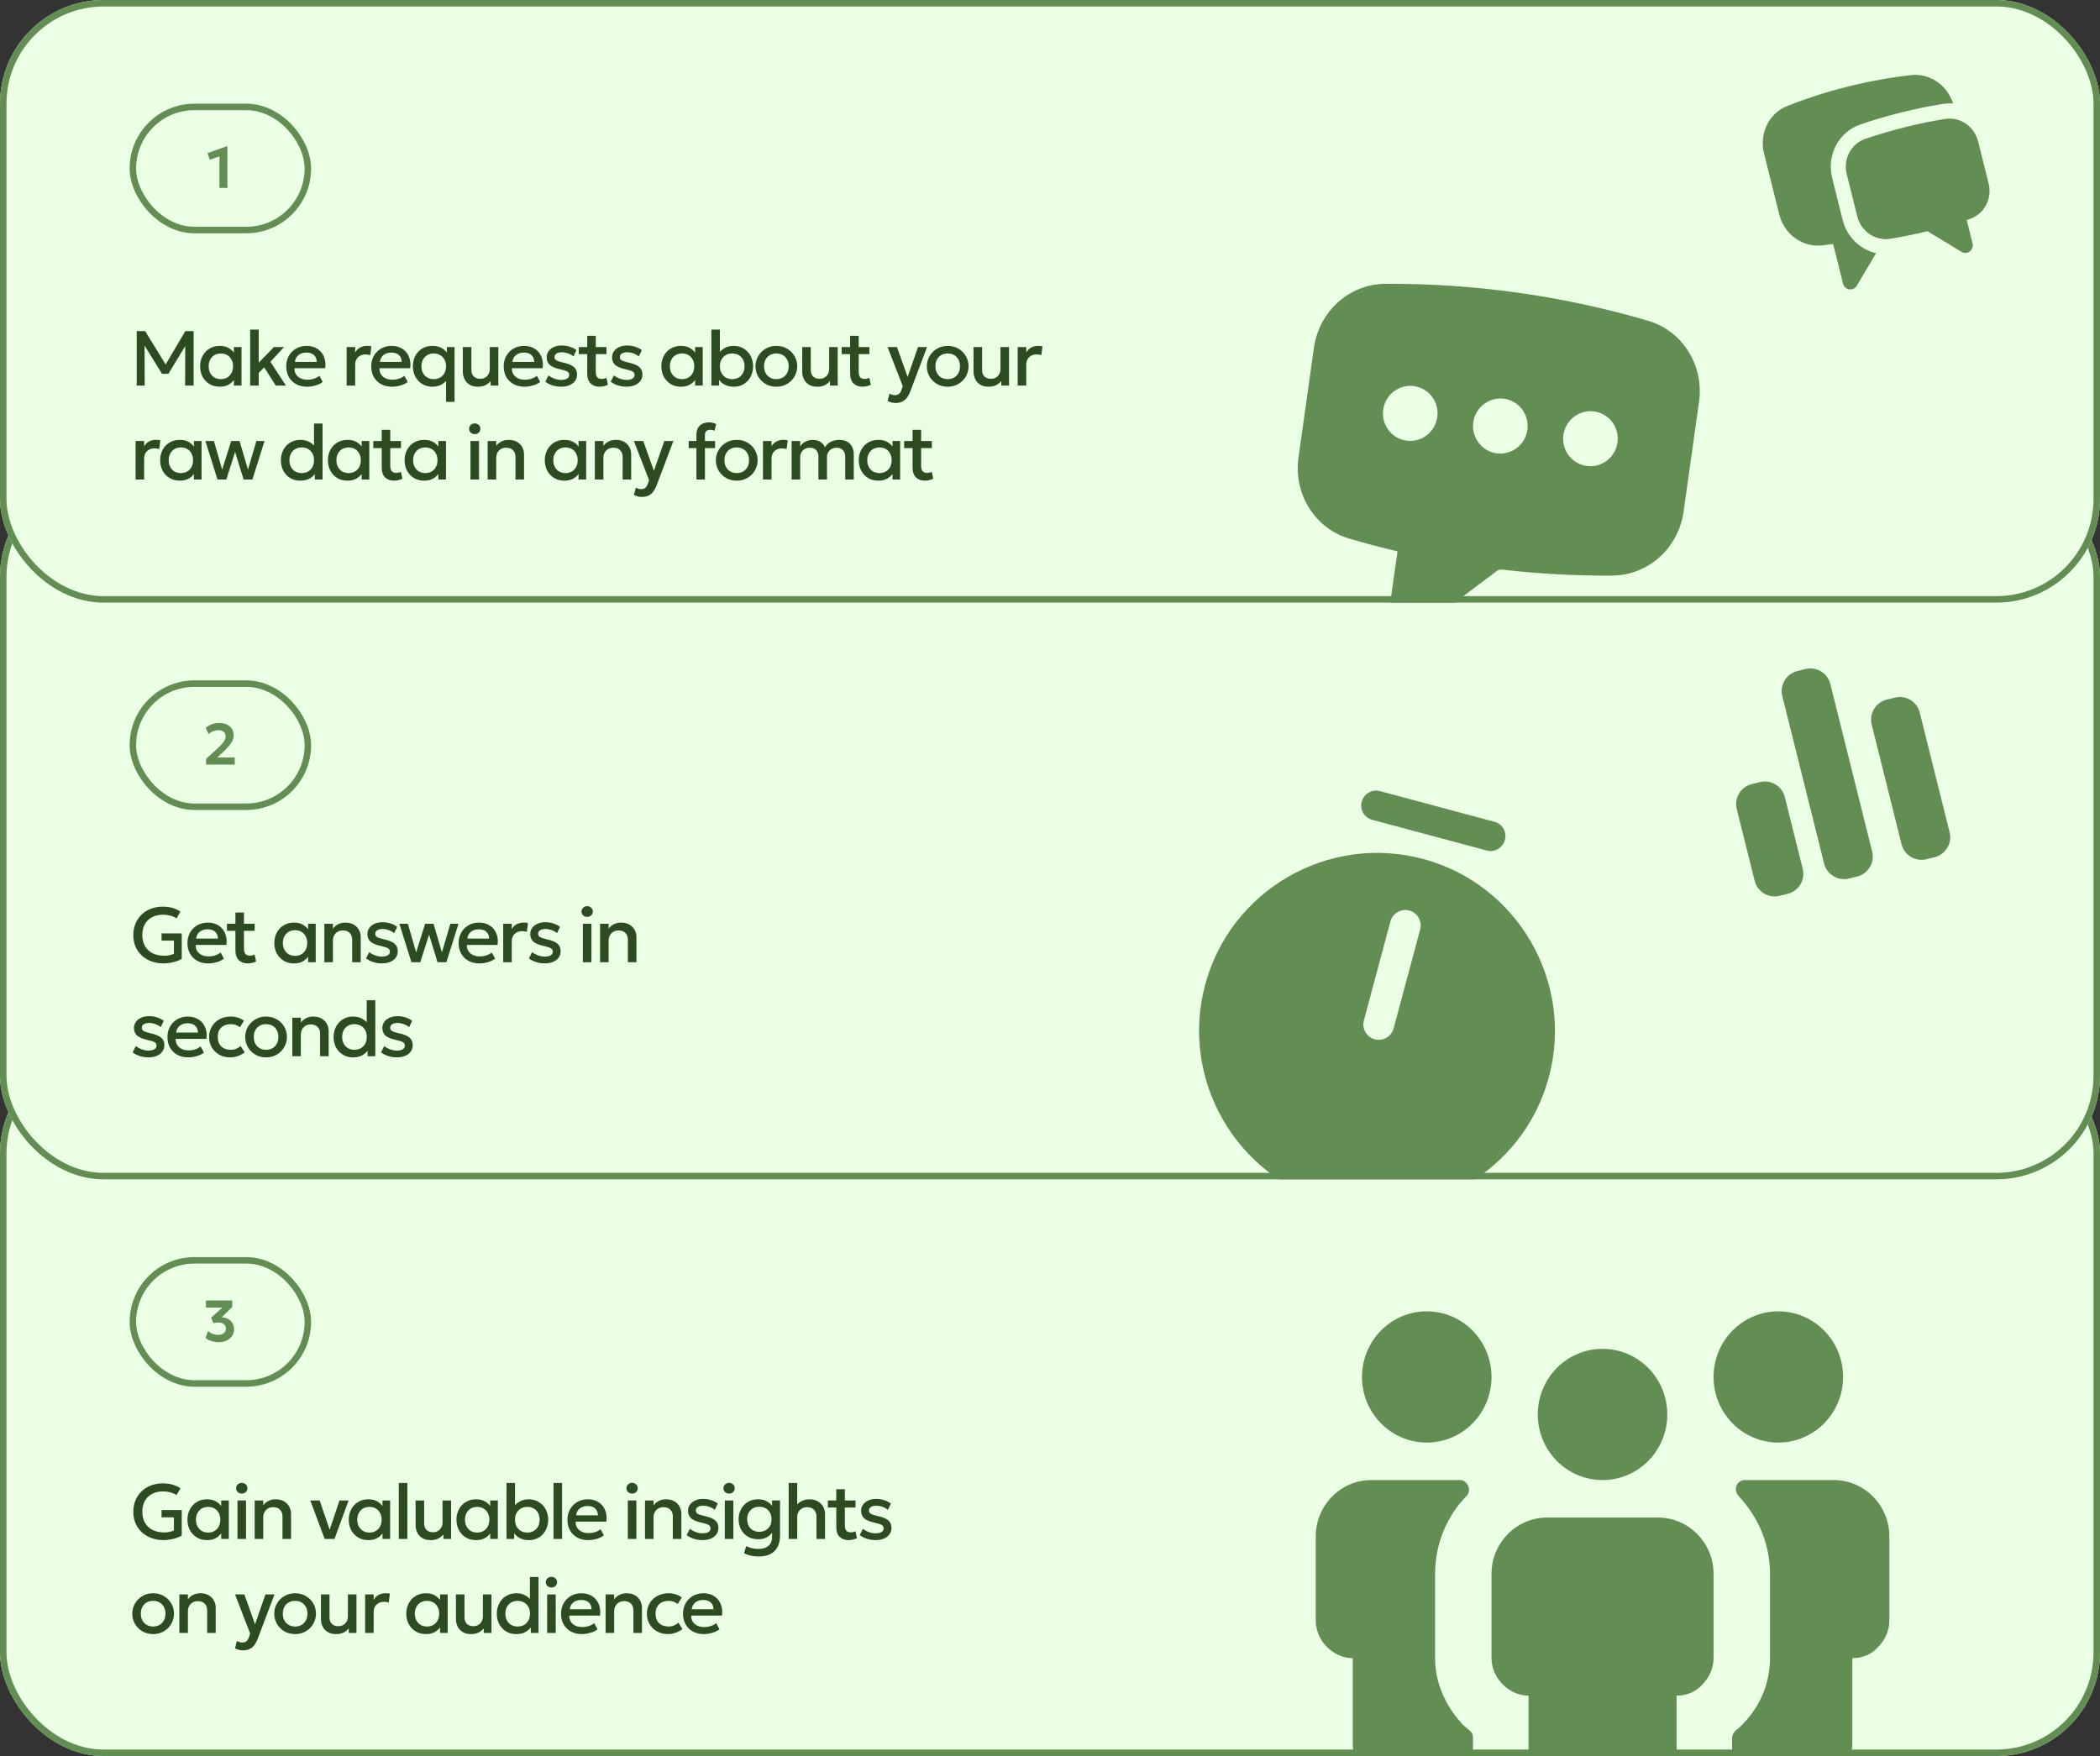
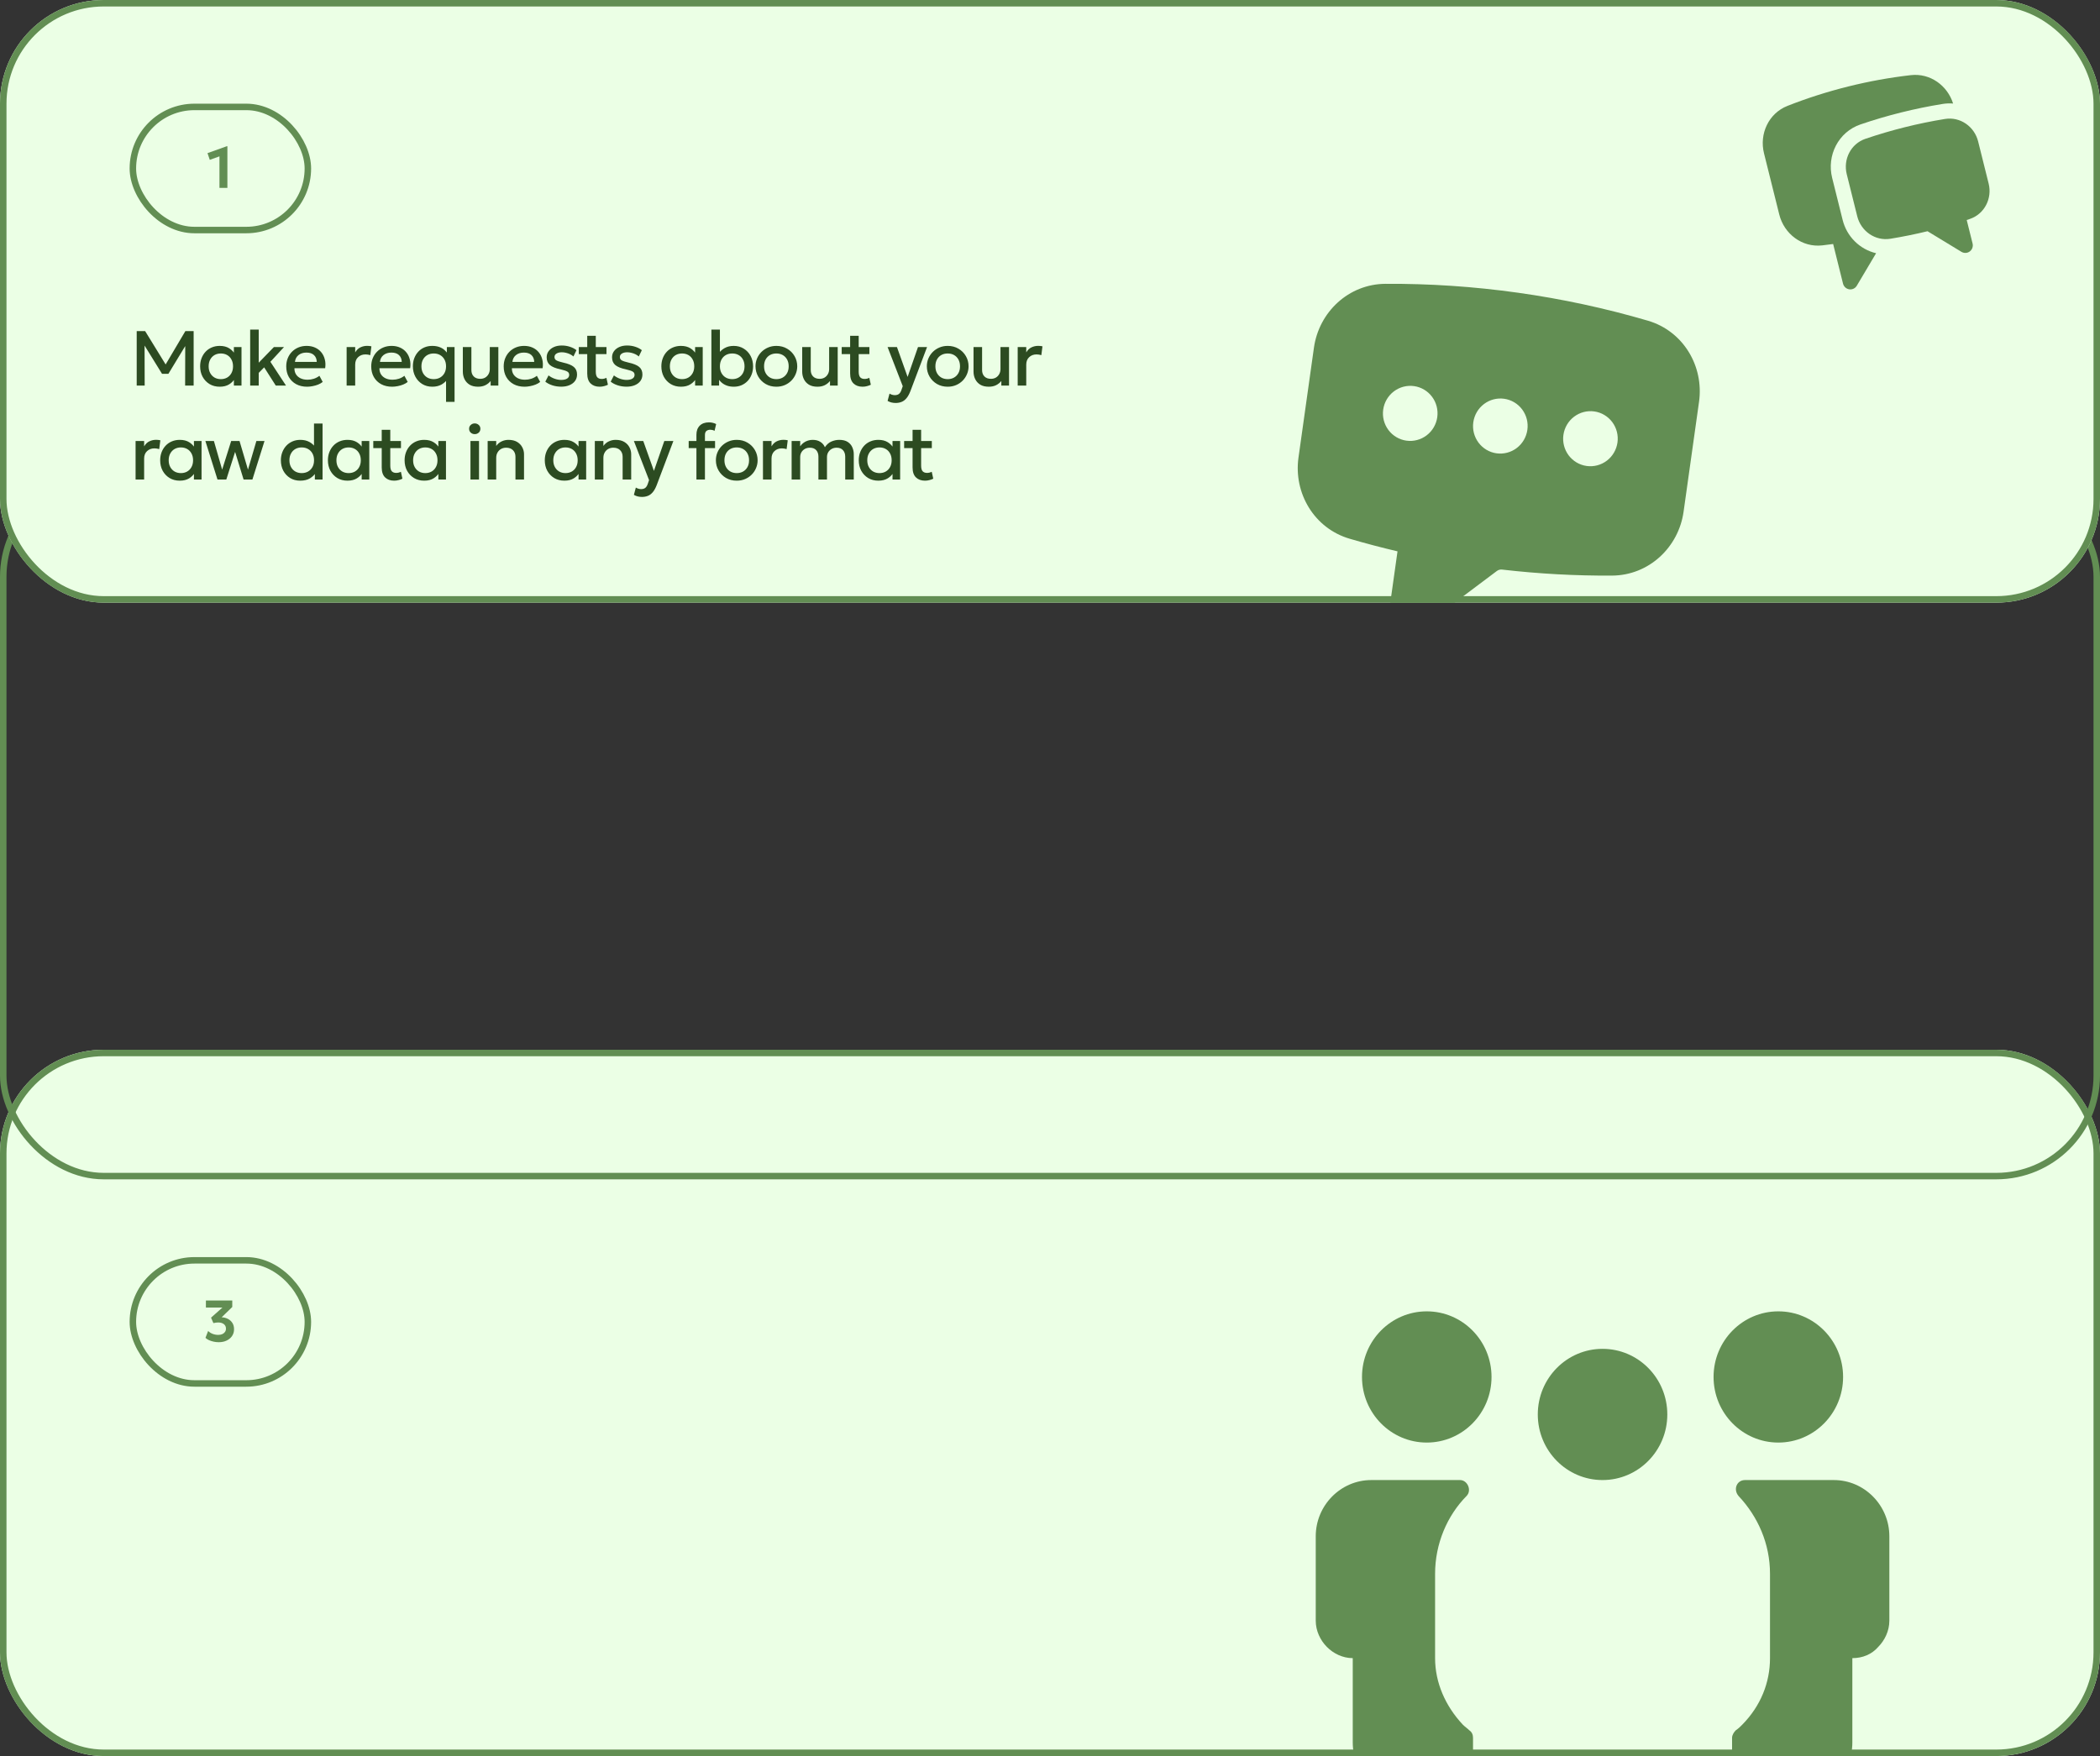
<svg xmlns="http://www.w3.org/2000/svg" width="648" height="542" viewBox="0 0 648 542" fill="none">
  <rect x="0" y="0" width="648" height="542" fill="#333333" stroke="none" />
  <g clip-path="url(#clip0_3104_5584)">
    <rect y="324" width="648" height="218" rx="32" fill="#EBFFE5" />
    <rect x="41" y="389" width="54" height="38" rx="19" stroke="#628E53" stroke-width="2" />
    <path d="M67.487 414.27C66.941 414.27 66.404 414.21 65.876 414.09C65.354 413.976 64.874 413.817 64.436 413.613C64.004 413.409 63.659 413.178 63.401 412.92L64.229 410.796C64.577 411.168 65.033 411.465 65.597 411.687C66.167 411.903 66.743 412.011 67.325 412.011C67.805 412.011 68.225 411.933 68.585 411.777C68.945 411.615 69.224 411.39 69.422 411.102C69.626 410.814 69.728 410.478 69.728 410.094C69.728 409.488 69.506 409.017 69.062 408.681C68.624 408.345 68.045 408.177 67.325 408.177C67.097 408.177 66.857 408.195 66.605 408.231C66.359 408.261 66.107 408.309 65.849 408.375L65.12 406.692L68.63 403.578H63.536V401.4H71.672V403.398L68.396 406.584C69.05 406.602 69.668 406.752 70.25 407.034C70.832 407.316 71.306 407.727 71.672 408.267C72.038 408.807 72.221 409.476 72.221 410.274C72.221 411.054 72.02 411.744 71.618 412.344C71.216 412.944 70.658 413.415 69.944 413.757C69.236 414.099 68.417 414.27 67.487 414.27Z" fill="#628E53" />
-     <path d="M50.524 475.36C49.188 475.36 47.952 475.156 46.816 474.748C45.68 474.34 44.684 473.756 43.828 472.996C42.98 472.228 42.32 471.308 41.848 470.236C41.376 469.164 41.14 467.96 41.14 466.624C41.14 465.296 41.368 464.096 41.824 463.024C42.28 461.944 42.916 461.02 43.732 460.252C44.556 459.476 45.52 458.88 46.624 458.464C47.736 458.048 48.948 457.84 50.26 457.84C50.868 457.84 51.484 457.888 52.108 457.984C52.732 458.08 53.344 458.24 53.944 458.464C54.552 458.68 55.128 458.976 55.672 459.352L54.496 461.464C53.888 461.08 53.228 460.792 52.516 460.6C51.812 460.408 51.084 460.312 50.332 460.312C49.356 460.312 48.472 460.46 47.68 460.756C46.888 461.044 46.212 461.464 45.652 462.016C45.092 462.56 44.66 463.22 44.356 463.996C44.06 464.772 43.912 465.644 43.912 466.612C43.912 467.972 44.2 469.128 44.776 470.08C45.352 471.032 46.144 471.756 47.152 472.252C48.168 472.74 49.336 472.984 50.656 472.984C51.304 472.984 51.888 472.924 52.408 472.804C52.928 472.676 53.348 472.532 53.668 472.372V468.316H49.852V466.084H56.08V473.932C55.64 474.228 55.088 474.484 54.424 474.7C53.768 474.916 53.088 475.08 52.384 475.192C51.688 475.304 51.068 475.36 50.524 475.36ZM63.887 475.36C62.703 475.36 61.655 475.088 60.743 474.544C59.839 473.992 59.127 473.244 58.607 472.3C58.095 471.348 57.839 470.268 57.839 469.06C57.839 468.156 57.987 467.32 58.283 466.552C58.579 465.784 58.995 465.116 59.531 464.548C60.067 463.98 60.707 463.54 61.451 463.228C62.195 462.916 63.007 462.76 63.887 462.76C65.055 462.76 66.031 463.008 66.815 463.504C67.607 464 68.211 464.64 68.627 465.424L68.255 465.988V463.12H70.607V475H68.255V472.132L68.627 472.696C68.211 473.48 67.607 474.12 66.815 474.616C66.031 475.112 65.055 475.36 63.887 475.36ZM64.235 473.02C64.955 473.02 65.599 472.86 66.167 472.54C66.735 472.212 67.179 471.752 67.499 471.16C67.827 470.568 67.991 469.868 67.991 469.06C67.991 468.252 67.827 467.552 67.499 466.96C67.179 466.36 66.735 465.9 66.167 465.58C65.599 465.26 64.955 465.1 64.235 465.1C63.507 465.1 62.859 465.26 62.291 465.58C61.731 465.9 61.287 466.36 60.959 466.96C60.631 467.552 60.467 468.252 60.467 469.06C60.467 469.868 60.631 470.568 60.959 471.16C61.287 471.752 61.731 472.212 62.291 472.54C62.859 472.86 63.507 473.02 64.235 473.02ZM73.281 475V463.12H75.921V475H73.281ZM74.601 460.996C74.129 460.996 73.721 460.844 73.377 460.54C73.033 460.236 72.861 459.836 72.861 459.34C72.861 458.852 73.033 458.456 73.377 458.152C73.721 457.84 74.129 457.684 74.601 457.684C75.073 457.684 75.481 457.84 75.825 458.152C76.169 458.456 76.341 458.852 76.341 459.34C76.341 459.836 76.169 460.236 75.825 460.54C75.481 460.844 75.073 460.996 74.601 460.996ZM78.586 475V463.12H81.226V464.632C81.722 463.968 82.298 463.492 82.954 463.204C83.61 462.908 84.29 462.76 84.994 462.76C86.082 462.76 86.982 462.976 87.694 463.408C88.406 463.84 88.934 464.396 89.278 465.076C89.63 465.756 89.806 466.456 89.806 467.176V475H87.166V467.992C87.166 467.144 86.91 466.464 86.398 465.952C85.894 465.44 85.19 465.184 84.286 465.184C83.694 465.184 83.166 465.316 82.702 465.58C82.246 465.844 81.886 466.212 81.622 466.684C81.358 467.148 81.226 467.692 81.226 468.316V475H78.586ZM100.186 475L95.746 463.12H98.638L101.926 472.732H101.53L104.758 463.12H107.566L103.21 475H100.186ZM113.661 475.36C112.477 475.36 111.429 475.088 110.517 474.544C109.613 473.992 108.901 473.244 108.381 472.3C107.869 471.348 107.613 470.268 107.613 469.06C107.613 468.156 107.761 467.32 108.057 466.552C108.353 465.784 108.769 465.116 109.305 464.548C109.841 463.98 110.481 463.54 111.225 463.228C111.969 462.916 112.781 462.76 113.661 462.76C114.829 462.76 115.805 463.008 116.589 463.504C117.381 464 117.985 464.64 118.401 465.424L118.029 465.988V463.12H120.381V475H118.029V472.132L118.401 472.696C117.985 473.48 117.381 474.12 116.589 474.616C115.805 475.112 114.829 475.36 113.661 475.36ZM114.009 473.02C114.729 473.02 115.373 472.86 115.941 472.54C116.509 472.212 116.953 471.752 117.273 471.16C117.601 470.568 117.765 469.868 117.765 469.06C117.765 468.252 117.601 467.552 117.273 466.96C116.953 466.36 116.509 465.9 115.941 465.58C115.373 465.26 114.729 465.1 114.009 465.1C113.281 465.1 112.633 465.26 112.065 465.58C111.505 465.9 111.061 466.36 110.733 466.96C110.405 467.552 110.241 468.252 110.241 469.06C110.241 469.868 110.405 470.568 110.733 471.16C111.061 471.752 111.505 472.212 112.065 472.54C112.633 472.86 113.281 473.02 114.009 473.02ZM123.055 475V457.72H125.695V475H123.055ZM132.943 475.36C131.879 475.36 130.999 475.148 130.303 474.724C129.615 474.292 129.099 473.724 128.755 473.02C128.411 472.316 128.239 471.548 128.239 470.716V463.12H130.879V470.224C130.879 471.04 131.119 471.696 131.599 472.192C132.087 472.68 132.759 472.924 133.615 472.924C134.175 472.924 134.675 472.8 135.115 472.552C135.555 472.296 135.903 471.94 136.159 471.484C136.423 471.028 136.555 470.5 136.555 469.9V463.12H139.195V475H136.819V473.596C136.355 474.156 135.803 474.592 135.163 474.904C134.531 475.208 133.791 475.36 132.943 475.36ZM146.895 475.36C145.711 475.36 144.663 475.088 143.751 474.544C142.847 473.992 142.135 473.244 141.615 472.3C141.103 471.348 140.847 470.268 140.847 469.06C140.847 468.156 140.995 467.32 141.291 466.552C141.587 465.784 142.003 465.116 142.539 464.548C143.075 463.98 143.715 463.54 144.459 463.228C145.203 462.916 146.015 462.76 146.895 462.76C148.063 462.76 149.039 463.008 149.823 463.504C150.615 464 151.219 464.64 151.635 465.424L151.263 465.988V463.12H153.615V475H151.263V472.132L151.635 472.696C151.219 473.48 150.615 474.12 149.823 474.616C149.039 475.112 148.063 475.36 146.895 475.36ZM147.243 473.02C147.963 473.02 148.607 472.86 149.175 472.54C149.743 472.212 150.187 471.752 150.507 471.16C150.835 470.568 150.999 469.868 150.999 469.06C150.999 468.252 150.835 467.552 150.507 466.96C150.187 466.36 149.743 465.9 149.175 465.58C148.607 465.26 147.963 465.1 147.243 465.1C146.515 465.1 145.867 465.26 145.299 465.58C144.739 465.9 144.295 466.36 143.967 466.96C143.639 467.552 143.475 468.252 143.475 469.06C143.475 469.868 143.639 470.568 143.967 471.16C144.295 471.752 144.739 472.212 145.299 472.54C145.867 472.86 146.515 473.02 147.243 473.02ZM163.201 475.36C162.409 475.36 161.693 475.244 161.053 475.012C160.421 474.78 159.873 474.46 159.409 474.052C158.945 473.636 158.569 473.16 158.281 472.624L158.665 472.036V475H156.289V457.72H158.917V465.856L158.377 465.268C158.905 464.5 159.565 463.892 160.357 463.444C161.149 462.988 162.085 462.76 163.165 462.76C164.349 462.76 165.389 463.044 166.285 463.612C167.189 464.172 167.893 464.928 168.397 465.88C168.901 466.832 169.153 467.892 169.153 469.06C169.153 469.964 169.005 470.8 168.709 471.568C168.421 472.336 168.013 473.004 167.485 473.572C166.957 474.132 166.329 474.572 165.601 474.892C164.873 475.204 164.073 475.36 163.201 475.36ZM162.721 473.02C163.449 473.02 164.097 472.86 164.665 472.54C165.241 472.212 165.693 471.752 166.021 471.16C166.349 470.568 166.513 469.868 166.513 469.06C166.513 468.252 166.349 467.552 166.021 466.96C165.701 466.36 165.253 465.9 164.677 465.58C164.109 465.26 163.457 465.1 162.721 465.1C161.985 465.1 161.329 465.26 160.753 465.58C160.185 465.9 159.737 466.36 159.409 466.96C159.081 467.552 158.917 468.252 158.917 469.06C158.917 469.868 159.081 470.568 159.409 471.16C159.737 471.752 160.185 472.212 160.753 472.54C161.329 472.86 161.985 473.02 162.721 473.02ZM170.805 475V457.72H173.445V475H170.805ZM181.533 475.36C180.253 475.36 179.129 475.1 178.161 474.58C177.193 474.052 176.437 473.316 175.893 472.372C175.357 471.428 175.089 470.332 175.089 469.084C175.089 468.172 175.245 467.332 175.557 466.564C175.869 465.788 176.309 465.116 176.877 464.548C177.445 463.98 178.109 463.54 178.869 463.228C179.637 462.916 180.473 462.76 181.377 462.76C182.361 462.76 183.237 462.936 184.005 463.288C184.773 463.632 185.409 464.116 185.913 464.74C186.425 465.364 186.785 466.096 186.993 466.936C187.209 467.768 187.245 468.672 187.101 469.648H177.621C177.605 470.36 177.761 470.984 178.089 471.52C178.417 472.048 178.885 472.46 179.493 472.756C180.109 473.052 180.833 473.2 181.665 473.2C182.337 473.2 182.985 473.1 183.609 472.9C184.241 472.692 184.813 472.388 185.325 471.988L186.345 473.884C185.961 474.196 185.497 474.464 184.953 474.688C184.409 474.904 183.841 475.068 183.249 475.18C182.657 475.3 182.085 475.36 181.533 475.36ZM177.777 467.704H184.509C184.485 466.808 184.197 466.104 183.645 465.592C183.101 465.08 182.325 464.824 181.317 464.824C180.341 464.824 179.529 465.08 178.881 465.592C178.241 466.104 177.873 466.808 177.777 467.704ZM193.727 475V463.12H196.367V475H193.727ZM195.047 460.996C194.575 460.996 194.167 460.844 193.823 460.54C193.479 460.236 193.307 459.836 193.307 459.34C193.307 458.852 193.479 458.456 193.823 458.152C194.167 457.84 194.575 457.684 195.047 457.684C195.519 457.684 195.927 457.84 196.271 458.152C196.615 458.456 196.787 458.852 196.787 459.34C196.787 459.836 196.615 460.236 196.271 460.54C195.927 460.844 195.519 460.996 195.047 460.996ZM199.031 475V463.12H201.671V464.632C202.167 463.968 202.743 463.492 203.399 463.204C204.055 462.908 204.735 462.76 205.439 462.76C206.527 462.76 207.427 462.976 208.139 463.408C208.851 463.84 209.379 464.396 209.723 465.076C210.075 465.756 210.251 466.456 210.251 467.176V475H207.611V467.992C207.611 467.144 207.355 466.464 206.843 465.952C206.339 465.44 205.635 465.184 204.731 465.184C204.139 465.184 203.611 465.316 203.147 465.58C202.691 465.844 202.331 466.212 202.067 466.684C201.803 467.148 201.671 467.692 201.671 468.316V475H199.031ZM216.805 475.348C215.821 475.348 214.901 475.208 214.045 474.928C213.189 474.648 212.469 474.272 211.885 473.8L212.881 471.868C213.433 472.3 214.053 472.64 214.741 472.888C215.437 473.136 216.121 473.26 216.793 473.26C217.569 473.26 218.173 473.124 218.605 472.852C219.037 472.58 219.253 472.2 219.253 471.712C219.253 471.248 219.065 470.908 218.689 470.692C218.321 470.468 217.617 470.236 216.577 469.996C215.081 469.684 213.993 469.244 213.313 468.676C212.641 468.1 212.305 467.304 212.305 466.288C212.305 465.576 212.501 464.948 212.893 464.404C213.293 463.852 213.841 463.42 214.537 463.108C215.233 462.796 216.037 462.64 216.949 462.64C217.837 462.64 218.673 462.768 219.457 463.024C220.241 463.272 220.921 463.624 221.497 464.08L220.561 466.024C220.265 465.76 219.921 465.532 219.529 465.34C219.137 465.148 218.721 465 218.281 464.896C217.849 464.784 217.417 464.728 216.985 464.728C216.313 464.728 215.765 464.86 215.341 465.124C214.925 465.38 214.717 465.736 214.717 466.192C214.717 466.664 214.917 467.012 215.317 467.236C215.717 467.46 216.405 467.684 217.381 467.908C218.917 468.244 220.017 468.692 220.681 469.252C221.345 469.812 221.677 470.588 221.677 471.58C221.677 472.34 221.473 473.004 221.065 473.572C220.657 474.132 220.085 474.568 219.349 474.88C218.621 475.192 217.773 475.348 216.805 475.348ZM223.656 475V463.12H226.296V475H223.656ZM224.976 460.996C224.504 460.996 224.096 460.844 223.752 460.54C223.408 460.236 223.236 459.836 223.236 459.34C223.236 458.852 223.408 458.456 223.752 458.152C224.096 457.84 224.504 457.684 224.976 457.684C225.448 457.684 225.856 457.84 226.2 458.152C226.544 458.456 226.716 458.852 226.716 459.34C226.716 459.836 226.544 460.236 226.2 460.54C225.856 460.844 225.448 460.996 224.976 460.996ZM234.145 480.4C233.353 480.4 232.569 480.324 231.793 480.172C231.025 480.02 230.293 479.764 229.597 479.404L230.257 477.22C230.865 477.516 231.485 477.732 232.117 477.868C232.757 478.004 233.389 478.072 234.013 478.072C235.389 478.072 236.437 477.744 237.157 477.088C237.877 476.44 238.237 475.572 238.237 474.484V471.892L238.597 472.456C238.205 473.24 237.617 473.876 236.833 474.364C236.057 474.844 235.085 475.084 233.917 475.084C232.717 475.084 231.665 474.816 230.761 474.28C229.865 473.736 229.165 473 228.661 472.072C228.165 471.136 227.917 470.088 227.917 468.928C227.917 468.056 228.061 467.248 228.349 466.504C228.637 465.752 229.045 465.096 229.573 464.536C230.101 463.976 230.733 463.54 231.469 463.228C232.205 462.916 233.021 462.76 233.917 462.76C235.085 462.76 236.057 463.004 236.833 463.492C237.617 463.972 238.205 464.604 238.597 465.388L238.237 465.952V463.108H240.697V473.896C240.697 475.952 240.145 477.548 239.041 478.684C237.937 479.828 236.305 480.4 234.145 480.4ZM234.313 472.792C235.041 472.792 235.689 472.632 236.257 472.312C236.825 471.992 237.269 471.544 237.589 470.968C237.909 470.392 238.069 469.712 238.069 468.928C238.069 468.144 237.909 467.46 237.589 466.876C237.269 466.292 236.825 465.844 236.257 465.532C235.689 465.212 235.041 465.052 234.313 465.052C233.577 465.052 232.925 465.212 232.357 465.532C231.797 465.844 231.357 466.292 231.037 466.876C230.717 467.46 230.557 468.144 230.557 468.928C230.557 469.712 230.717 470.392 231.037 470.968C231.357 471.544 231.797 471.992 232.357 472.312C232.925 472.632 233.577 472.792 234.313 472.792ZM243.359 475V457.72H245.999V465.544L245.459 464.956C245.987 464.22 246.623 463.672 247.367 463.312C248.111 462.944 248.895 462.76 249.719 462.76C250.799 462.76 251.699 462.98 252.419 463.42C253.139 463.852 253.679 464.412 254.039 465.1C254.399 465.788 254.579 466.504 254.579 467.248V475H251.939V468.004C251.939 467.172 251.679 466.496 251.159 465.976C250.639 465.456 249.931 465.192 249.035 465.184C248.443 465.184 247.919 465.316 247.463 465.58C247.007 465.836 246.647 466.2 246.383 466.672C246.127 467.144 245.999 467.692 245.999 468.316V475H243.359ZM261.883 475.36C260.723 475.36 259.795 475.024 259.099 474.352C258.403 473.68 258.055 472.652 258.055 471.268V459.652H260.695V463.12H263.995V465.304H260.695V470.692C260.695 471.524 260.851 472.112 261.163 472.456C261.483 472.792 261.931 472.96 262.507 472.96C262.787 472.96 263.051 472.928 263.299 472.864C263.547 472.8 263.771 472.716 263.971 472.612L264.439 474.748C264.095 474.924 263.699 475.068 263.251 475.18C262.811 475.3 262.355 475.36 261.883 475.36ZM255.451 465.304V463.12H258.403V465.304H255.451ZM270.211 475.348C269.227 475.348 268.307 475.208 267.451 474.928C266.595 474.648 265.875 474.272 265.291 473.8L266.287 471.868C266.839 472.3 267.459 472.64 268.147 472.888C268.843 473.136 269.527 473.26 270.199 473.26C270.975 473.26 271.579 473.124 272.011 472.852C272.443 472.58 272.659 472.2 272.659 471.712C272.659 471.248 272.471 470.908 272.095 470.692C271.727 470.468 271.023 470.236 269.983 469.996C268.487 469.684 267.399 469.244 266.719 468.676C266.047 468.1 265.711 467.304 265.711 466.288C265.711 465.576 265.907 464.948 266.299 464.404C266.699 463.852 267.247 463.42 267.943 463.108C268.639 462.796 269.443 462.64 270.355 462.64C271.243 462.64 272.079 462.768 272.863 463.024C273.647 463.272 274.327 463.624 274.903 464.08L273.967 466.024C273.671 465.76 273.327 465.532 272.935 465.34C272.543 465.148 272.127 465 271.687 464.896C271.255 464.784 270.823 464.728 270.391 464.728C269.719 464.728 269.171 464.86 268.747 465.124C268.331 465.38 268.123 465.736 268.123 466.192C268.123 466.664 268.323 467.012 268.723 467.236C269.123 467.46 269.811 467.684 270.787 467.908C272.323 468.244 273.423 468.692 274.087 469.252C274.751 469.812 275.083 470.588 275.083 471.58C275.083 472.34 274.879 473.004 274.471 473.572C274.063 474.132 273.491 474.568 272.755 474.88C272.027 475.192 271.179 475.348 270.211 475.348ZM47.248 504.36C46.008 504.36 44.9 504.076 43.924 503.508C42.956 502.932 42.196 502.168 41.644 501.216C41.092 500.256 40.816 499.204 40.816 498.06C40.816 497.212 40.972 496.412 41.284 495.66C41.604 494.9 42.052 494.228 42.628 493.644C43.212 493.06 43.896 492.6 44.68 492.264C45.464 491.928 46.324 491.76 47.26 491.76C48.5 491.76 49.604 492.048 50.572 492.624C51.548 493.192 52.312 493.956 52.864 494.916C53.416 495.868 53.692 496.916 53.692 498.06C53.692 498.9 53.532 499.7 53.212 500.46C52.9 501.22 52.456 501.892 51.88 502.476C51.304 503.06 50.624 503.52 49.84 503.856C49.056 504.192 48.192 504.36 47.248 504.36ZM47.248 502.02C47.984 502.02 48.636 501.86 49.204 501.54C49.78 501.212 50.232 500.752 50.56 500.16C50.888 499.568 51.052 498.868 51.052 498.06C51.052 497.252 50.888 496.552 50.56 495.96C50.232 495.36 49.78 494.9 49.204 494.58C48.636 494.26 47.984 494.1 47.248 494.1C46.512 494.1 45.856 494.26 45.28 494.58C44.712 494.9 44.264 495.36 43.936 495.96C43.616 496.552 43.456 497.252 43.456 498.06C43.456 498.868 43.62 499.568 43.948 500.16C44.276 500.752 44.724 501.212 45.292 501.54C45.868 501.86 46.52 502.02 47.248 502.02ZM55.344 504V492.12H57.984V493.632C58.48 492.968 59.056 492.492 59.712 492.204C60.368 491.908 61.048 491.76 61.752 491.76C62.84 491.76 63.74 491.976 64.452 492.408C65.164 492.84 65.692 493.396 66.036 494.076C66.388 494.756 66.564 495.456 66.564 496.176V504H63.924V496.992C63.924 496.144 63.668 495.464 63.156 494.952C62.652 494.44 61.948 494.184 61.044 494.184C60.452 494.184 59.924 494.316 59.46 494.58C59.004 494.844 58.644 495.212 58.38 495.684C58.116 496.148 57.984 496.692 57.984 497.316V504H55.344ZM75.012 509.376C74.58 509.376 74.156 509.328 73.74 509.232C73.324 509.136 72.916 508.972 72.516 508.74L73.116 506.484C73.364 506.644 73.636 506.764 73.932 506.844C74.228 506.924 74.492 506.964 74.724 506.964C75.284 506.964 75.724 506.832 76.044 506.568C76.364 506.304 76.616 505.896 76.8 505.344L77.196 504.192L72.516 492.12H75.408L78.696 501.336L81.9 492.12H84.696L79.56 505.716C79.192 506.668 78.78 507.408 78.324 507.936C77.868 508.472 77.364 508.844 76.812 509.052C76.26 509.268 75.66 509.376 75.012 509.376ZM91.061 504.36C89.82 504.36 88.713 504.076 87.737 503.508C86.769 502.932 86.008 502.168 85.457 501.216C84.904 500.256 84.629 499.204 84.629 498.06C84.629 497.212 84.784 496.412 85.097 495.66C85.416 494.9 85.865 494.228 86.441 493.644C87.025 493.06 87.709 492.6 88.493 492.264C89.276 491.928 90.136 491.76 91.073 491.76C92.312 491.76 93.416 492.048 94.385 492.624C95.361 493.192 96.124 493.956 96.677 494.916C97.228 495.868 97.504 496.916 97.504 498.06C97.504 498.9 97.344 499.7 97.025 500.46C96.713 501.22 96.269 501.892 95.692 502.476C95.117 503.06 94.436 503.52 93.653 503.856C92.868 504.192 92.004 504.36 91.061 504.36ZM91.061 502.02C91.796 502.02 92.448 501.86 93.016 501.54C93.593 501.212 94.044 500.752 94.373 500.16C94.701 499.568 94.865 498.868 94.865 498.06C94.865 497.252 94.701 496.552 94.373 495.96C94.044 495.36 93.593 494.9 93.016 494.58C92.448 494.26 91.796 494.1 91.061 494.1C90.325 494.1 89.668 494.26 89.093 494.58C88.525 494.9 88.076 495.36 87.749 495.96C87.428 496.552 87.269 497.252 87.269 498.06C87.269 498.868 87.433 499.568 87.76 500.16C88.088 500.752 88.537 501.212 89.105 501.54C89.68 501.86 90.332 502.02 91.061 502.02ZM103.74 504.36C102.676 504.36 101.796 504.148 101.1 503.724C100.412 503.292 99.896 502.724 99.552 502.02C99.208 501.316 99.036 500.548 99.036 499.716V492.12H101.676V499.224C101.676 500.04 101.916 500.696 102.396 501.192C102.884 501.68 103.556 501.924 104.412 501.924C104.972 501.924 105.472 501.8 105.912 501.552C106.352 501.296 106.7 500.94 106.956 500.484C107.22 500.028 107.352 499.5 107.352 498.9V492.12H109.992V504H107.616V502.596C107.152 503.156 106.6 503.592 105.96 503.904C105.328 504.208 104.588 504.36 103.74 504.36ZM112.664 504V492.12H115.304V493.764C115.752 493.02 116.296 492.5 116.936 492.204C117.576 491.9 118.264 491.748 119 491.748C119.24 491.748 119.468 491.76 119.684 491.784C119.9 491.808 120.108 491.844 120.308 491.892L119.96 494.616C119.72 494.544 119.476 494.488 119.228 494.448C118.98 494.408 118.732 494.388 118.484 494.388C117.564 494.388 116.804 494.672 116.204 495.24C115.604 495.8 115.304 496.564 115.304 497.532V504H112.664ZM131.419 504.36C130.235 504.36 129.187 504.088 128.275 503.544C127.371 502.992 126.659 502.244 126.139 501.3C125.627 500.348 125.371 499.268 125.371 498.06C125.371 497.156 125.519 496.32 125.815 495.552C126.111 494.784 126.527 494.116 127.063 493.548C127.599 492.98 128.239 492.54 128.983 492.228C129.727 491.916 130.539 491.76 131.419 491.76C132.587 491.76 133.563 492.008 134.347 492.504C135.139 493 135.743 493.64 136.159 494.424L135.787 494.988V492.12H138.139V504H135.787V501.132L136.159 501.696C135.743 502.48 135.139 503.12 134.347 503.616C133.563 504.112 132.587 504.36 131.419 504.36ZM131.767 502.02C132.487 502.02 133.131 501.86 133.699 501.54C134.267 501.212 134.711 500.752 135.031 500.16C135.359 499.568 135.523 498.868 135.523 498.06C135.523 497.252 135.359 496.552 135.031 495.96C134.711 495.36 134.267 494.9 133.699 494.58C133.131 494.26 132.487 494.1 131.767 494.1C131.039 494.1 130.391 494.26 129.823 494.58C129.263 494.9 128.819 495.36 128.491 495.96C128.163 496.552 127.999 497.252 127.999 498.06C127.999 498.868 128.163 499.568 128.491 500.16C128.819 500.752 129.263 501.212 129.823 501.54C130.391 501.86 131.039 502.02 131.767 502.02ZM145.397 504.36C144.333 504.36 143.453 504.148 142.757 503.724C142.069 503.292 141.553 502.724 141.209 502.02C140.865 501.316 140.693 500.548 140.693 499.716V492.12H143.333V499.224C143.333 500.04 143.573 500.696 144.053 501.192C144.541 501.68 145.213 501.924 146.069 501.924C146.629 501.924 147.129 501.8 147.569 501.552C148.009 501.296 148.357 500.94 148.613 500.484C148.877 500.028 149.009 499.5 149.009 498.9V492.12H151.649V504H149.273V502.596C148.809 503.156 148.257 503.592 147.617 503.904C146.985 504.208 146.245 504.36 145.397 504.36ZM159.252 504.36C158.092 504.36 157.064 504.088 156.168 503.544C155.272 502.992 154.568 502.244 154.056 501.3C153.552 500.348 153.3 499.268 153.3 498.06C153.3 497.188 153.444 496.372 153.732 495.612C154.02 494.844 154.428 494.172 154.956 493.596C155.492 493.02 156.124 492.572 156.852 492.252C157.588 491.924 158.4 491.76 159.288 491.76C160.368 491.76 161.304 491.976 162.096 492.408C162.888 492.84 163.548 493.44 164.076 494.208L163.524 494.796V486.72H166.164V504H163.788V501.144L164.172 501.744C163.74 502.496 163.12 503.12 162.312 503.616C161.512 504.112 160.492 504.36 159.252 504.36ZM159.732 502.02C160.468 502.02 161.12 501.86 161.688 501.54C162.264 501.212 162.716 500.752 163.044 500.16C163.372 499.568 163.536 498.868 163.536 498.06C163.536 497.252 163.372 496.552 163.044 495.96C162.716 495.36 162.264 494.9 161.688 494.58C161.12 494.26 160.468 494.1 159.732 494.1C158.996 494.1 158.344 494.26 157.776 494.58C157.208 494.9 156.76 495.36 156.432 495.96C156.104 496.552 155.94 497.252 155.94 498.06C155.94 498.868 156.104 499.568 156.432 500.16C156.76 500.752 157.208 501.212 157.776 501.54C158.352 501.86 159.004 502.02 159.732 502.02ZM168.836 504V492.12H171.476V504H168.836ZM170.156 489.996C169.684 489.996 169.276 489.844 168.932 489.54C168.588 489.236 168.416 488.836 168.416 488.34C168.416 487.852 168.588 487.456 168.932 487.152C169.276 486.84 169.684 486.684 170.156 486.684C170.628 486.684 171.036 486.84 171.38 487.152C171.724 487.456 171.896 487.852 171.896 488.34C171.896 488.836 171.724 489.236 171.38 489.54C171.036 489.844 170.628 489.996 170.156 489.996ZM179.565 504.36C178.285 504.36 177.161 504.1 176.193 503.58C175.225 503.052 174.469 502.316 173.925 501.372C173.389 500.428 173.121 499.332 173.121 498.084C173.121 497.172 173.277 496.332 173.589 495.564C173.901 494.788 174.341 494.116 174.909 493.548C175.477 492.98 176.141 492.54 176.901 492.228C177.669 491.916 178.505 491.76 179.409 491.76C180.393 491.76 181.269 491.936 182.037 492.288C182.805 492.632 183.441 493.116 183.945 493.74C184.457 494.364 184.817 495.096 185.025 495.936C185.241 496.768 185.277 497.672 185.133 498.648H175.653C175.637 499.36 175.793 499.984 176.121 500.52C176.449 501.048 176.917 501.46 177.525 501.756C178.141 502.052 178.865 502.2 179.697 502.2C180.369 502.2 181.017 502.1 181.641 501.9C182.273 501.692 182.845 501.388 183.357 500.988L184.377 502.884C183.993 503.196 183.529 503.464 182.985 503.688C182.441 503.904 181.873 504.068 181.281 504.18C180.689 504.3 180.117 504.36 179.565 504.36ZM175.809 496.704H182.541C182.517 495.808 182.229 495.104 181.677 494.592C181.133 494.08 180.357 493.824 179.349 493.824C178.373 493.824 177.561 494.08 176.913 494.592C176.273 495.104 175.905 495.808 175.809 496.704ZM186.875 504V492.12H189.515V493.632C190.011 492.968 190.587 492.492 191.243 492.204C191.899 491.908 192.579 491.76 193.283 491.76C194.371 491.76 195.271 491.976 195.983 492.408C196.695 492.84 197.223 493.396 197.567 494.076C197.919 494.756 198.095 495.456 198.095 496.176V504H195.455V496.992C195.455 496.144 195.199 495.464 194.687 494.952C194.183 494.44 193.479 494.184 192.575 494.184C191.983 494.184 191.455 494.316 190.991 494.58C190.535 494.844 190.175 495.212 189.911 495.684C189.647 496.148 189.515 496.692 189.515 497.316V504H186.875ZM206.089 504.36C204.841 504.36 203.729 504.088 202.753 503.544C201.777 502.992 201.009 502.244 200.449 501.3C199.897 500.348 199.621 499.268 199.621 498.06C199.621 497.148 199.785 496.312 200.113 495.552C200.441 494.784 200.905 494.116 201.505 493.548C202.105 492.98 202.809 492.54 203.617 492.228C204.433 491.916 205.317 491.76 206.269 491.76C207.069 491.76 207.809 491.868 208.489 492.084C209.177 492.292 209.809 492.616 210.385 493.056L209.113 495.072C208.745 494.744 208.321 494.5 207.841 494.34C207.369 494.18 206.865 494.1 206.329 494.1C205.497 494.1 204.781 494.256 204.181 494.568C203.581 494.88 203.113 495.332 202.777 495.924C202.449 496.508 202.285 497.216 202.285 498.048C202.285 499.288 202.645 500.26 203.365 500.964C204.093 501.668 205.081 502.02 206.329 502.02C206.921 502.02 207.481 501.912 208.009 501.696C208.537 501.472 208.977 501.18 209.329 500.82L210.589 502.824C209.957 503.304 209.253 503.68 208.477 503.952C207.701 504.224 206.905 504.36 206.089 504.36ZM217.205 504.36C215.925 504.36 214.801 504.1 213.833 503.58C212.865 503.052 212.109 502.316 211.565 501.372C211.029 500.428 210.761 499.332 210.761 498.084C210.761 497.172 210.917 496.332 211.229 495.564C211.541 494.788 211.981 494.116 212.549 493.548C213.117 492.98 213.781 492.54 214.541 492.228C215.309 491.916 216.145 491.76 217.049 491.76C218.033 491.76 218.909 491.936 219.677 492.288C220.445 492.632 221.081 493.116 221.585 493.74C222.097 494.364 222.457 495.096 222.665 495.936C222.881 496.768 222.917 497.672 222.773 498.648H213.293C213.277 499.36 213.433 499.984 213.761 500.52C214.089 501.048 214.557 501.46 215.165 501.756C215.781 502.052 216.505 502.2 217.337 502.2C218.009 502.2 218.657 502.1 219.281 501.9C219.913 501.692 220.485 501.388 220.997 500.988L222.017 502.884C221.633 503.196 221.169 503.464 220.625 503.688C220.081 503.904 219.513 504.068 218.921 504.18C218.329 504.3 217.757 504.36 217.205 504.36ZM213.449 496.704H220.181C220.157 495.808 219.869 495.104 219.317 494.592C218.773 494.08 217.997 493.824 216.989 493.824C216.013 493.824 215.201 494.08 214.553 494.592C213.913 495.104 213.545 495.808 213.449 496.704Z" fill="#2C4B21" />
-     <path d="M511.629 468.389H477.371C467.95 468.389 460.242 476.2 460.242 485.746V511.782C460.242 514.964 461.669 517.857 463.668 519.882C465.666 521.907 468.521 523.353 471.661 523.353V549.389C471.661 558.935 479.369 566.746 488.79 566.746H500.21C509.631 566.746 517.339 558.935 517.339 549.389V523.353C520.479 523.353 523.334 522.196 525.332 519.882C527.331 517.857 528.758 514.964 528.758 511.782V485.746C528.758 476.2 521.05 468.389 511.629 468.389Z" fill="#628E53" />
    <path d="M494.5 456.818C505.537 456.818 514.484 447.751 514.484 436.568C514.484 425.384 505.537 416.318 494.5 416.318C483.463 416.318 474.516 425.384 474.516 436.568C474.516 447.751 483.463 456.818 494.5 456.818Z" fill="#628E53" />
    <path d="M453.39 534.057C452.819 533.478 451.963 532.9 451.392 532.321C445.968 526.535 442.827 519.303 442.827 511.782V485.746C442.827 476.489 446.539 467.81 452.534 461.735C454.247 460 452.819 456.818 450.535 456.818C445.682 456.818 440.258 456.818 440.258 456.818H423.129C413.708 456.818 406 464.628 406 474.175V500.21C406 503.393 407.427 506.285 409.426 508.31C411.424 510.335 414.279 511.782 417.419 511.782V537.818C417.419 547.364 425.127 555.175 434.548 555.175H445.968C448.537 555.175 450.821 554.596 452.819 553.728C453.961 553.15 454.532 552.282 454.532 551.125C454.532 547.653 454.532 539.553 454.532 536.371C454.532 535.503 454.247 534.635 453.39 534.057Z" fill="#628E53" />
    <path d="M440.258 445.246C451.295 445.246 460.242 436.18 460.242 424.996C460.242 413.812 451.295 404.746 440.258 404.746C429.221 404.746 420.274 413.812 420.274 424.996C420.274 436.18 429.221 445.246 440.258 445.246Z" fill="#628E53" />
    <path d="M565.871 456.818H548.742C548.742 456.818 543.318 456.818 538.465 456.818C535.895 456.818 534.753 459.71 536.466 461.735C542.461 468.1 546.173 476.489 546.173 485.746V511.782C546.173 519.303 543.318 526.535 537.608 532.321C537.037 532.9 536.466 533.478 535.61 534.057C535.039 534.635 534.468 535.503 534.468 536.371C534.468 539.553 534.468 547.364 534.468 551.125C534.468 552.282 535.039 553.439 536.181 553.728C538.179 554.596 540.463 555.175 543.032 555.175H554.452C563.873 555.175 571.581 547.364 571.581 537.818V511.782C574.721 511.782 577.576 510.625 579.574 508.31C581.573 506.285 583 503.393 583 500.21V474.175C583 464.628 575.292 456.818 565.871 456.818Z" fill="#628E53" />
    <path d="M548.742 445.246C559.779 445.246 568.726 436.18 568.726 424.996C568.726 413.812 559.779 404.746 548.742 404.746C537.705 404.746 528.758 413.812 528.758 424.996C528.758 436.18 537.705 445.246 548.742 445.246Z" fill="#628E53" />
  </g>
  <rect x="1" y="325" width="646" height="216" rx="31" stroke="#628E53" stroke-width="2" />
  <g clip-path="url(#clip1_3104_5584)">
-     <rect y="146" width="648" height="218" rx="32" fill="#EBFFE5" />
    <rect x="41" y="211" width="54" height="38" rx="19" stroke="#628E53" stroke-width="2" />
    <path d="M63.593 236V234.218L66.284 231.779C67.124 231.017 67.787 230.378 68.272 229.862C68.764 229.34 69.112 228.878 69.317 228.476C69.526 228.074 69.632 227.669 69.632 227.261C69.632 226.661 69.43 226.196 69.028 225.866C68.626 225.536 68.059 225.371 67.328 225.371C66.775 225.371 66.245 225.476 65.734 225.686C65.231 225.89 64.787 226.193 64.403 226.595L63.475 224.669C64.028 224.171 64.66 223.79 65.374 223.526C66.094 223.262 66.832 223.13 67.588 223.13C68.501 223.13 69.296 223.289 69.974 223.607C70.651 223.925 71.174 224.372 71.54 224.948C71.912 225.518 72.097 226.184 72.097 226.946C72.097 227.468 71.996 227.981 71.791 228.485C71.588 228.983 71.225 229.544 70.703 230.168C70.186 230.792 69.457 231.548 68.516 232.436L67.049 233.804H72.43V236H63.593Z" fill="#628E53" />
    <path d="M50.524 297.36C49.188 297.36 47.952 297.156 46.816 296.748C45.68 296.34 44.684 295.756 43.828 294.996C42.98 294.228 42.32 293.308 41.848 292.236C41.376 291.164 41.14 289.96 41.14 288.624C41.14 287.296 41.368 286.096 41.824 285.024C42.28 283.944 42.916 283.02 43.732 282.252C44.556 281.476 45.52 280.88 46.624 280.464C47.736 280.048 48.948 279.84 50.26 279.84C50.868 279.84 51.484 279.888 52.108 279.984C52.732 280.08 53.344 280.24 53.944 280.464C54.552 280.68 55.128 280.976 55.672 281.352L54.496 283.464C53.888 283.08 53.228 282.792 52.516 282.6C51.812 282.408 51.084 282.312 50.332 282.312C49.356 282.312 48.472 282.46 47.68 282.756C46.888 283.044 46.212 283.464 45.652 284.016C45.092 284.56 44.66 285.22 44.356 285.996C44.06 286.772 43.912 287.644 43.912 288.612C43.912 289.972 44.2 291.128 44.776 292.08C45.352 293.032 46.144 293.756 47.152 294.252C48.168 294.74 49.336 294.984 50.656 294.984C51.304 294.984 51.888 294.924 52.408 294.804C52.928 294.676 53.348 294.532 53.668 294.372V290.316H49.852V288.084H56.08V295.932C55.64 296.228 55.088 296.484 54.424 296.7C53.768 296.916 53.088 297.08 52.384 297.192C51.688 297.304 51.068 297.36 50.524 297.36ZM64.283 297.36C63.003 297.36 61.879 297.1 60.911 296.58C59.943 296.052 59.187 295.316 58.643 294.372C58.107 293.428 57.839 292.332 57.839 291.084C57.839 290.172 57.995 289.332 58.307 288.564C58.619 287.788 59.059 287.116 59.627 286.548C60.195 285.98 60.859 285.54 61.619 285.228C62.387 284.916 63.223 284.76 64.127 284.76C65.111 284.76 65.987 284.936 66.755 285.288C67.523 285.632 68.159 286.116 68.663 286.74C69.175 287.364 69.535 288.096 69.743 288.936C69.959 289.768 69.995 290.672 69.851 291.648H60.371C60.355 292.36 60.511 292.984 60.839 293.52C61.167 294.048 61.635 294.46 62.243 294.756C62.859 295.052 63.583 295.2 64.415 295.2C65.087 295.2 65.735 295.1 66.359 294.9C66.991 294.692 67.563 294.388 68.075 293.988L69.095 295.884C68.711 296.196 68.247 296.464 67.703 296.688C67.159 296.904 66.591 297.068 65.999 297.18C65.407 297.3 64.835 297.36 64.283 297.36ZM60.527 289.704H67.259C67.235 288.808 66.947 288.104 66.395 287.592C65.851 287.08 65.075 286.824 64.067 286.824C63.091 286.824 62.279 287.08 61.631 287.592C60.991 288.104 60.623 288.808 60.527 289.704ZM76.469 297.36C75.309 297.36 74.381 297.024 73.685 296.352C72.989 295.68 72.641 294.652 72.641 293.268V281.652H75.281V285.12H78.581V287.304H75.281V292.692C75.281 293.524 75.437 294.112 75.749 294.456C76.069 294.792 76.517 294.96 77.093 294.96C77.373 294.96 77.637 294.928 77.885 294.864C78.133 294.8 78.357 294.716 78.557 294.612L79.025 296.748C78.681 296.924 78.285 297.068 77.837 297.18C77.397 297.3 76.941 297.36 76.469 297.36ZM70.037 287.304V285.12H72.989V287.304H70.037ZM90.7 297.36C89.516 297.36 88.468 297.088 87.556 296.544C86.652 295.992 85.94 295.244 85.42 294.3C84.908 293.348 84.652 292.268 84.652 291.06C84.652 290.156 84.8 289.32 85.096 288.552C85.392 287.784 85.808 287.116 86.344 286.548C86.88 285.98 87.52 285.54 88.264 285.228C89.008 284.916 89.82 284.76 90.7 284.76C91.868 284.76 92.844 285.008 93.628 285.504C94.42 286 95.024 286.64 95.44 287.424L95.068 287.988V285.12H97.42V297H95.068V294.132L95.44 294.696C95.024 295.48 94.42 296.12 93.628 296.616C92.844 297.112 91.868 297.36 90.7 297.36ZM91.048 295.02C91.768 295.02 92.412 294.86 92.98 294.54C93.548 294.212 93.992 293.752 94.312 293.16C94.64 292.568 94.804 291.868 94.804 291.06C94.804 290.252 94.64 289.552 94.312 288.96C93.992 288.36 93.548 287.9 92.98 287.58C92.412 287.26 91.768 287.1 91.048 287.1C90.32 287.1 89.672 287.26 89.104 287.58C88.544 287.9 88.1 288.36 87.772 288.96C87.444 289.552 87.28 290.252 87.28 291.06C87.28 291.868 87.444 292.568 87.772 293.16C88.1 293.752 88.544 294.212 89.104 294.54C89.672 294.86 90.32 295.02 91.048 295.02ZM100.094 297V285.12H102.734V286.632C103.23 285.968 103.806 285.492 104.462 285.204C105.118 284.908 105.798 284.76 106.502 284.76C107.59 284.76 108.49 284.976 109.202 285.408C109.914 285.84 110.442 286.396 110.786 287.076C111.138 287.756 111.314 288.456 111.314 289.176V297H108.674V289.992C108.674 289.144 108.418 288.464 107.906 287.952C107.402 287.44 106.698 287.184 105.794 287.184C105.202 287.184 104.674 287.316 104.21 287.58C103.754 287.844 103.394 288.212 103.13 288.684C102.866 289.148 102.734 289.692 102.734 290.316V297H100.094ZM117.867 297.348C116.883 297.348 115.963 297.208 115.107 296.928C114.251 296.648 113.531 296.272 112.947 295.8L113.943 293.868C114.495 294.3 115.115 294.64 115.803 294.888C116.499 295.136 117.183 295.26 117.855 295.26C118.631 295.26 119.235 295.124 119.667 294.852C120.099 294.58 120.315 294.2 120.315 293.712C120.315 293.248 120.127 292.908 119.751 292.692C119.383 292.468 118.679 292.236 117.639 291.996C116.143 291.684 115.055 291.244 114.375 290.676C113.703 290.1 113.367 289.304 113.367 288.288C113.367 287.576 113.563 286.948 113.955 286.404C114.355 285.852 114.903 285.42 115.599 285.108C116.295 284.796 117.099 284.64 118.011 284.64C118.899 284.64 119.735 284.768 120.519 285.024C121.303 285.272 121.983 285.624 122.559 286.08L121.623 288.024C121.327 287.76 120.983 287.532 120.591 287.34C120.199 287.148 119.783 287 119.343 286.896C118.911 286.784 118.479 286.728 118.047 286.728C117.375 286.728 116.827 286.86 116.403 287.124C115.987 287.38 115.779 287.736 115.779 288.192C115.779 288.664 115.979 289.012 116.379 289.236C116.779 289.46 117.467 289.684 118.443 289.908C119.979 290.244 121.079 290.692 121.743 291.252C122.407 291.812 122.739 292.588 122.739 293.58C122.739 294.34 122.535 295.004 122.127 295.572C121.719 296.132 121.147 296.568 120.411 296.88C119.683 297.192 118.835 297.348 117.867 297.348ZM126.963 297L123.231 285.12H125.859L128.403 293.952L131.187 285.12H133.767L136.371 293.952L138.963 285.12H141.471L137.739 297H135.015L132.399 288.468L129.687 297H126.963ZM147.963 297.36C146.683 297.36 145.559 297.1 144.591 296.58C143.623 296.052 142.867 295.316 142.323 294.372C141.787 293.428 141.519 292.332 141.519 291.084C141.519 290.172 141.675 289.332 141.987 288.564C142.299 287.788 142.739 287.116 143.307 286.548C143.875 285.98 144.539 285.54 145.299 285.228C146.067 284.916 146.903 284.76 147.807 284.76C148.791 284.76 149.667 284.936 150.435 285.288C151.203 285.632 151.839 286.116 152.343 286.74C152.855 287.364 153.215 288.096 153.423 288.936C153.639 289.768 153.675 290.672 153.531 291.648H144.051C144.035 292.36 144.191 292.984 144.519 293.52C144.847 294.048 145.315 294.46 145.923 294.756C146.539 295.052 147.263 295.2 148.095 295.2C148.767 295.2 149.415 295.1 150.039 294.9C150.671 294.692 151.243 294.388 151.755 293.988L152.775 295.884C152.391 296.196 151.927 296.464 151.383 296.688C150.839 296.904 150.271 297.068 149.679 297.18C149.087 297.3 148.515 297.36 147.963 297.36ZM144.207 289.704H150.939C150.915 288.808 150.627 288.104 150.075 287.592C149.531 287.08 148.755 286.824 147.747 286.824C146.771 286.824 145.959 287.08 145.311 287.592C144.671 288.104 144.303 288.808 144.207 289.704ZM155.274 297V285.12H157.914V286.764C158.362 286.02 158.906 285.5 159.546 285.204C160.186 284.9 160.874 284.748 161.61 284.748C161.85 284.748 162.078 284.76 162.294 284.784C162.51 284.808 162.718 284.844 162.918 284.892L162.57 287.616C162.33 287.544 162.086 287.488 161.838 287.448C161.59 287.408 161.342 287.388 161.094 287.388C160.174 287.388 159.414 287.672 158.814 288.24C158.214 288.8 157.914 289.564 157.914 290.532V297H155.274ZM168.125 297.348C167.141 297.348 166.221 297.208 165.365 296.928C164.509 296.648 163.789 296.272 163.205 295.8L164.201 293.868C164.753 294.3 165.373 294.64 166.061 294.888C166.757 295.136 167.441 295.26 168.113 295.26C168.889 295.26 169.493 295.124 169.925 294.852C170.357 294.58 170.573 294.2 170.573 293.712C170.573 293.248 170.385 292.908 170.009 292.692C169.641 292.468 168.937 292.236 167.897 291.996C166.401 291.684 165.313 291.244 164.633 290.676C163.961 290.1 163.625 289.304 163.625 288.288C163.625 287.576 163.821 286.948 164.213 286.404C164.613 285.852 165.161 285.42 165.857 285.108C166.553 284.796 167.357 284.64 168.269 284.64C169.157 284.64 169.993 284.768 170.777 285.024C171.561 285.272 172.241 285.624 172.817 286.08L171.881 288.024C171.585 287.76 171.241 287.532 170.849 287.34C170.457 287.148 170.041 287 169.601 286.896C169.169 286.784 168.737 286.728 168.305 286.728C167.633 286.728 167.085 286.86 166.661 287.124C166.245 287.38 166.037 287.736 166.037 288.192C166.037 288.664 166.237 289.012 166.637 289.236C167.037 289.46 167.725 289.684 168.701 289.908C170.237 290.244 171.337 290.692 172.001 291.252C172.665 291.812 172.997 292.588 172.997 293.58C172.997 294.34 172.793 295.004 172.385 295.572C171.977 296.132 171.405 296.568 170.669 296.88C169.941 297.192 169.093 297.348 168.125 297.348ZM179.859 297V285.12H182.499V297H179.859ZM181.179 282.996C180.707 282.996 180.299 282.844 179.955 282.54C179.611 282.236 179.439 281.836 179.439 281.34C179.439 280.852 179.611 280.456 179.955 280.152C180.299 279.84 180.707 279.684 181.179 279.684C181.651 279.684 182.059 279.84 182.403 280.152C182.747 280.456 182.919 280.852 182.919 281.34C182.919 281.836 182.747 282.236 182.403 282.54C182.059 282.844 181.651 282.996 181.179 282.996ZM185.164 297V285.12H187.804V286.632C188.3 285.968 188.876 285.492 189.532 285.204C190.188 284.908 190.868 284.76 191.572 284.76C192.66 284.76 193.56 284.976 194.272 285.408C194.984 285.84 195.512 286.396 195.856 287.076C196.208 287.756 196.384 288.456 196.384 289.176V297H193.744V289.992C193.744 289.144 193.488 288.464 192.976 287.952C192.472 287.44 191.768 287.184 190.864 287.184C190.272 287.184 189.744 287.316 189.28 287.58C188.824 287.844 188.464 288.212 188.2 288.684C187.936 289.148 187.804 289.692 187.804 290.316V297H185.164ZM45.844 326.348C44.86 326.348 43.94 326.208 43.084 325.928C42.228 325.648 41.508 325.272 40.924 324.8L41.92 322.868C42.472 323.3 43.092 323.64 43.78 323.888C44.476 324.136 45.16 324.26 45.832 324.26C46.608 324.26 47.212 324.124 47.644 323.852C48.076 323.58 48.292 323.2 48.292 322.712C48.292 322.248 48.104 321.908 47.728 321.692C47.36 321.468 46.656 321.236 45.616 320.996C44.12 320.684 43.032 320.244 42.352 319.676C41.68 319.1 41.344 318.304 41.344 317.288C41.344 316.576 41.54 315.948 41.932 315.404C42.332 314.852 42.88 314.42 43.576 314.108C44.272 313.796 45.076 313.64 45.988 313.64C46.876 313.64 47.712 313.768 48.496 314.024C49.28 314.272 49.96 314.624 50.536 315.08L49.6 317.024C49.304 316.76 48.96 316.532 48.568 316.34C48.176 316.148 47.76 316 47.32 315.896C46.888 315.784 46.456 315.728 46.024 315.728C45.352 315.728 44.804 315.86 44.38 316.124C43.964 316.38 43.756 316.736 43.756 317.192C43.756 317.664 43.956 318.012 44.356 318.236C44.756 318.46 45.444 318.684 46.42 318.908C47.956 319.244 49.056 319.692 49.72 320.252C50.384 320.812 50.716 321.588 50.716 322.58C50.716 323.34 50.512 324.004 50.104 324.572C49.696 325.132 49.124 325.568 48.388 325.88C47.66 326.192 46.812 326.348 45.844 326.348ZM58.119 326.36C56.839 326.36 55.715 326.1 54.747 325.58C53.779 325.052 53.023 324.316 52.479 323.372C51.943 322.428 51.675 321.332 51.675 320.084C51.675 319.172 51.831 318.332 52.143 317.564C52.455 316.788 52.895 316.116 53.463 315.548C54.031 314.98 54.695 314.54 55.455 314.228C56.223 313.916 57.059 313.76 57.963 313.76C58.947 313.76 59.823 313.936 60.591 314.288C61.359 314.632 61.995 315.116 62.499 315.74C63.011 316.364 63.371 317.096 63.579 317.936C63.795 318.768 63.831 319.672 63.687 320.648H54.207C54.191 321.36 54.347 321.984 54.675 322.52C55.003 323.048 55.471 323.46 56.079 323.756C56.695 324.052 57.419 324.2 58.251 324.2C58.923 324.2 59.571 324.1 60.195 323.9C60.827 323.692 61.399 323.388 61.911 322.988L62.931 324.884C62.547 325.196 62.083 325.464 61.539 325.688C60.995 325.904 60.427 326.068 59.835 326.18C59.243 326.3 58.671 326.36 58.119 326.36ZM54.363 318.704H61.095C61.071 317.808 60.783 317.104 60.231 316.592C59.687 316.08 58.911 315.824 57.903 315.824C56.927 315.824 56.115 316.08 55.467 316.592C54.827 317.104 54.459 317.808 54.363 318.704ZM70.995 326.36C69.747 326.36 68.635 326.088 67.659 325.544C66.683 324.992 65.915 324.244 65.355 323.3C64.803 322.348 64.527 321.268 64.527 320.06C64.527 319.148 64.691 318.312 65.019 317.552C65.347 316.784 65.811 316.116 66.411 315.548C67.011 314.98 67.715 314.54 68.523 314.228C69.339 313.916 70.223 313.76 71.175 313.76C71.975 313.76 72.715 313.868 73.395 314.084C74.083 314.292 74.715 314.616 75.291 315.056L74.019 317.072C73.651 316.744 73.227 316.5 72.747 316.34C72.275 316.18 71.771 316.1 71.235 316.1C70.403 316.1 69.687 316.256 69.087 316.568C68.487 316.88 68.019 317.332 67.683 317.924C67.355 318.508 67.191 319.216 67.191 320.048C67.191 321.288 67.551 322.26 68.271 322.964C68.999 323.668 69.987 324.02 71.235 324.02C71.827 324.02 72.387 323.912 72.915 323.696C73.443 323.472 73.883 323.18 74.235 322.82L75.495 324.824C74.863 325.304 74.159 325.68 73.383 325.952C72.607 326.224 71.811 326.36 70.995 326.36ZM82.1 326.36C80.86 326.36 79.752 326.076 78.776 325.508C77.808 324.932 77.048 324.168 76.496 323.216C75.944 322.256 75.668 321.204 75.668 320.06C75.668 319.212 75.824 318.412 76.136 317.66C76.456 316.9 76.904 316.228 77.48 315.644C78.064 315.06 78.748 314.6 79.532 314.264C80.316 313.928 81.176 313.76 82.112 313.76C83.352 313.76 84.456 314.048 85.424 314.624C86.4 315.192 87.164 315.956 87.716 316.916C88.268 317.868 88.544 318.916 88.544 320.06C88.544 320.9 88.384 321.7 88.064 322.46C87.752 323.22 87.308 323.892 86.732 324.476C86.156 325.06 85.476 325.52 84.692 325.856C83.908 326.192 83.044 326.36 82.1 326.36ZM82.1 324.02C82.836 324.02 83.488 323.86 84.056 323.54C84.632 323.212 85.084 322.752 85.412 322.16C85.74 321.568 85.904 320.868 85.904 320.06C85.904 319.252 85.74 318.552 85.412 317.96C85.084 317.36 84.632 316.9 84.056 316.58C83.488 316.26 82.836 316.1 82.1 316.1C81.364 316.1 80.708 316.26 80.132 316.58C79.564 316.9 79.116 317.36 78.788 317.96C78.468 318.552 78.308 319.252 78.308 320.06C78.308 320.868 78.472 321.568 78.8 322.16C79.128 322.752 79.576 323.212 80.144 323.54C80.72 323.86 81.372 324.02 82.1 324.02ZM90.195 326V314.12H92.835V315.632C93.331 314.968 93.907 314.492 94.563 314.204C95.219 313.908 95.899 313.76 96.603 313.76C97.691 313.76 98.591 313.976 99.303 314.408C100.015 314.84 100.543 315.396 100.887 316.076C101.239 316.756 101.415 317.456 101.415 318.176V326H98.775V318.992C98.775 318.144 98.519 317.464 98.007 316.952C97.503 316.44 96.799 316.184 95.895 316.184C95.303 316.184 94.775 316.316 94.311 316.58C93.855 316.844 93.495 317.212 93.231 317.684C92.967 318.148 92.835 318.692 92.835 319.316V326H90.195ZM108.893 326.36C107.733 326.36 106.705 326.088 105.809 325.544C104.913 324.992 104.209 324.244 103.697 323.3C103.193 322.348 102.941 321.268 102.941 320.06C102.941 319.188 103.085 318.372 103.373 317.612C103.661 316.844 104.069 316.172 104.597 315.596C105.133 315.02 105.765 314.572 106.493 314.252C107.229 313.924 108.041 313.76 108.929 313.76C110.009 313.76 110.945 313.976 111.737 314.408C112.529 314.84 113.189 315.44 113.717 316.208L113.165 316.796V308.72H115.805V326H113.429V323.144L113.813 323.744C113.381 324.496 112.761 325.12 111.953 325.616C111.153 326.112 110.133 326.36 108.893 326.36ZM109.373 324.02C110.109 324.02 110.761 323.86 111.329 323.54C111.905 323.212 112.357 322.752 112.685 322.16C113.013 321.568 113.177 320.868 113.177 320.06C113.177 319.252 113.013 318.552 112.685 317.96C112.357 317.36 111.905 316.9 111.329 316.58C110.761 316.26 110.109 316.1 109.373 316.1C108.637 316.1 107.985 316.26 107.417 316.58C106.849 316.9 106.401 317.36 106.073 317.96C105.745 318.552 105.581 319.252 105.581 320.06C105.581 320.868 105.745 321.568 106.073 322.16C106.401 322.752 106.849 323.212 107.417 323.54C107.993 323.86 108.645 324.02 109.373 324.02ZM122.485 326.348C121.501 326.348 120.581 326.208 119.725 325.928C118.869 325.648 118.149 325.272 117.565 324.8L118.561 322.868C119.113 323.3 119.733 323.64 120.421 323.888C121.117 324.136 121.801 324.26 122.473 324.26C123.249 324.26 123.853 324.124 124.285 323.852C124.717 323.58 124.933 323.2 124.933 322.712C124.933 322.248 124.745 321.908 124.369 321.692C124.001 321.468 123.297 321.236 122.257 320.996C120.761 320.684 119.673 320.244 118.993 319.676C118.321 319.1 117.985 318.304 117.985 317.288C117.985 316.576 118.181 315.948 118.573 315.404C118.973 314.852 119.521 314.42 120.217 314.108C120.913 313.796 121.717 313.64 122.629 313.64C123.517 313.64 124.353 313.768 125.137 314.024C125.921 314.272 126.601 314.624 127.177 315.08L126.241 317.024C125.945 316.76 125.601 316.532 125.209 316.34C124.817 316.148 124.401 316 123.961 315.896C123.529 315.784 123.097 315.728 122.665 315.728C121.993 315.728 121.445 315.86 121.021 316.124C120.605 316.38 120.397 316.736 120.397 317.192C120.397 317.664 120.597 318.012 120.997 318.236C121.397 318.46 122.085 318.684 123.061 318.908C124.597 319.244 125.697 319.692 126.361 320.252C127.025 320.812 127.357 321.588 127.357 322.58C127.357 323.34 127.153 324.004 126.745 324.572C126.337 325.132 125.765 325.568 125.029 325.88C124.301 326.192 123.453 326.348 122.485 326.348Z" fill="#2C4B21" />
    <path d="M439.129 265.117C409.887 257.281 379.713 274.702 371.878 303.944C364.043 333.186 381.447 363.421 410.689 371.256C439.931 379.091 470.104 361.671 477.94 332.429C485.775 303.187 468.371 272.952 439.129 265.117ZM430.03 317.428C429.358 319.936 426.72 321.458 424.212 320.786C421.704 320.114 420.181 317.477 420.853 314.969L429.049 284.381C429.721 281.873 432.359 280.35 434.867 281.022C437.375 281.694 438.898 284.332 438.226 286.84L430.03 317.428Z" fill="#628E53" />
-     <path d="M458.774 262.513L423.415 253.038C420.968 252.383 419.534 249.901 420.19 247.454C420.846 245.007 423.344 243.512 425.791 244.168L461.151 253.643C463.598 254.298 465.031 256.78 464.375 259.227C463.719 261.674 461.221 263.169 458.774 262.513Z" fill="#628E53" />
    <path d="M577.548 223.634C576.699 220.232 578.781 216.786 582.192 215.935L584.665 215.319C588.08 214.467 591.533 216.536 592.381 219.935L601.599 256.88C602.447 260.279 600.366 263.728 596.954 264.578L594.482 265.195C592.843 265.603 591.109 265.347 589.662 264.481C588.214 263.615 587.173 262.211 586.765 260.578L577.548 223.634ZM535.91 249.712C535.061 246.31 537.143 242.864 540.554 242.014L543.027 241.397C546.442 240.546 549.896 242.615 550.744 246.014L556.274 268.181C557.122 271.579 555.041 275.028 551.629 275.879L549.157 276.495C547.518 276.904 545.784 276.647 544.337 275.782C542.89 274.916 541.848 273.512 541.44 271.879L535.91 249.712Z" fill="#628E53" />
    <path d="M549.962 214.815C549.114 211.416 551.195 207.967 554.607 207.116L557.079 206.5C560.491 205.649 563.947 207.714 564.796 211.116L577.7 262.838C578.548 266.237 576.467 269.686 573.056 270.537L570.583 271.153C567.172 272.004 563.715 269.936 562.867 266.537L549.962 214.815Z" fill="#628E53" />
  </g>
  <rect x="1" y="147" width="646" height="216" rx="31" stroke="#628E53" stroke-width="2" />
  <g clip-path="url(#clip2_3104_5584)">
    <rect width="648" height="186" rx="32" fill="#EBFFE5" />
    <rect x="41" y="33" width="54" height="38" rx="19" stroke="#628E53" stroke-width="2" />
    <path d="M67.719 58V48.262L64.731 49.333L64.029 47.263L69.987 45.13H70.168V58H67.719Z" fill="#628E53" />
    <path d="M42.184 119V102.2H44.788L51.64 113.348L50.596 113.36L57.196 102.2H59.752V119H57.124L57.16 105.776L57.676 105.956L51.964 115.376H49.996L44.176 105.956L44.608 105.776L44.644 119H42.184ZM67.802 119.36C66.618 119.36 65.57 119.088 64.657 118.544C63.754 117.992 63.041 117.244 62.522 116.3C62.01 115.348 61.754 114.268 61.754 113.06C61.754 112.156 61.901 111.32 62.197 110.552C62.493 109.784 62.91 109.116 63.446 108.548C63.981 107.98 64.621 107.54 65.365 107.228C66.109 106.916 66.921 106.76 67.802 106.76C68.969 106.76 69.945 107.008 70.73 107.504C71.522 108 72.126 108.64 72.541 109.424L72.169 109.988V107.12H74.522V119H72.169V116.132L72.541 116.696C72.126 117.48 71.522 118.12 70.73 118.616C69.945 119.112 68.969 119.36 67.802 119.36ZM68.15 117.02C68.87 117.02 69.513 116.86 70.082 116.54C70.65 116.212 71.094 115.752 71.413 115.16C71.742 114.568 71.906 113.868 71.906 113.06C71.906 112.252 71.742 111.552 71.413 110.96C71.094 110.36 70.65 109.9 70.082 109.58C69.513 109.26 68.87 109.1 68.15 109.1C67.421 109.1 66.773 109.26 66.206 109.58C65.645 109.9 65.201 110.36 64.874 110.96C64.546 111.552 64.382 112.252 64.382 113.06C64.382 113.868 64.546 114.568 64.874 115.16C65.201 115.752 65.645 116.212 66.206 116.54C66.773 116.86 67.421 117.02 68.15 117.02ZM77.195 119V101.72H79.835V111.944L84.515 107.12H87.635L83.435 111.668L88.247 119H85.091L81.515 113.384L79.835 115.088V119H77.195ZM94.768 119.36C93.488 119.36 92.364 119.1 91.396 118.58C90.428 118.052 89.672 117.316 89.128 116.372C88.592 115.428 88.324 114.332 88.324 113.084C88.324 112.172 88.48 111.332 88.792 110.564C89.104 109.788 89.544 109.116 90.112 108.548C90.68 107.98 91.344 107.54 92.104 107.228C92.872 106.916 93.708 106.76 94.612 106.76C95.596 106.76 96.472 106.936 97.24 107.288C98.008 107.632 98.644 108.116 99.148 108.74C99.66 109.364 100.02 110.096 100.228 110.936C100.444 111.768 100.48 112.672 100.336 113.648H90.856C90.84 114.36 90.996 114.984 91.324 115.52C91.652 116.048 92.12 116.46 92.728 116.756C93.344 117.052 94.068 117.2 94.9 117.2C95.572 117.2 96.22 117.1 96.844 116.9C97.476 116.692 98.048 116.388 98.56 115.988L99.58 117.884C99.196 118.196 98.732 118.464 98.188 118.688C97.644 118.904 97.076 119.068 96.484 119.18C95.892 119.3 95.32 119.36 94.768 119.36ZM91.012 111.704H97.744C97.72 110.808 97.432 110.104 96.88 109.592C96.336 109.08 95.56 108.824 94.552 108.824C93.576 108.824 92.764 109.08 92.116 109.592C91.476 110.104 91.108 110.808 91.012 111.704ZM106.961 119V107.12H109.601V108.764C110.049 108.02 110.593 107.5 111.233 107.204C111.873 106.9 112.561 106.748 113.297 106.748C113.537 106.748 113.765 106.76 113.981 106.784C114.197 106.808 114.405 106.844 114.605 106.892L114.257 109.616C114.017 109.544 113.773 109.488 113.525 109.448C113.277 109.408 113.029 109.388 112.781 109.388C111.861 109.388 111.101 109.672 110.501 110.24C109.901 110.8 109.601 111.564 109.601 112.532V119H106.961ZM120.994 119.36C119.714 119.36 118.59 119.1 117.622 118.58C116.654 118.052 115.898 117.316 115.354 116.372C114.818 115.428 114.55 114.332 114.55 113.084C114.55 112.172 114.706 111.332 115.018 110.564C115.33 109.788 115.77 109.116 116.338 108.548C116.906 107.98 117.57 107.54 118.33 107.228C119.098 106.916 119.934 106.76 120.838 106.76C121.822 106.76 122.698 106.936 123.466 107.288C124.234 107.632 124.87 108.116 125.374 108.74C125.886 109.364 126.246 110.096 126.454 110.936C126.67 111.768 126.706 112.672 126.562 113.648H117.082C117.066 114.36 117.222 114.984 117.55 115.52C117.878 116.048 118.346 116.46 118.954 116.756C119.57 117.052 120.294 117.2 121.126 117.2C121.798 117.2 122.446 117.1 123.07 116.9C123.702 116.692 124.274 116.388 124.786 115.988L125.806 117.884C125.422 118.196 124.958 118.464 124.414 118.688C123.87 118.904 123.302 119.068 122.71 119.18C122.118 119.3 121.546 119.36 120.994 119.36ZM117.238 111.704H123.97C123.946 110.808 123.658 110.104 123.106 109.592C122.562 109.08 121.786 108.824 120.778 108.824C119.802 108.824 118.99 109.08 118.342 109.592C117.702 110.104 117.334 110.808 117.238 111.704ZM137.638 124.04V116.324L138.178 116.912C137.65 117.672 136.99 118.272 136.198 118.712C135.406 119.144 134.47 119.36 133.39 119.36C132.214 119.36 131.174 119.08 130.27 118.52C129.366 117.952 128.662 117.192 128.158 116.24C127.654 115.288 127.402 114.228 127.402 113.06C127.402 112.156 127.546 111.32 127.834 110.552C128.13 109.784 128.542 109.116 129.07 108.548C129.598 107.98 130.226 107.54 130.954 107.228C131.682 106.916 132.482 106.76 133.354 106.76C134.178 106.76 134.906 106.872 135.538 107.096C136.17 107.32 136.71 107.632 137.158 108.032C137.614 108.424 137.986 108.872 138.274 109.376L137.89 109.976V107.12H140.266V124.04H137.638ZM133.834 117.02C134.57 117.02 135.222 116.86 135.79 116.54C136.366 116.212 136.818 115.752 137.146 115.16C137.474 114.568 137.638 113.868 137.638 113.06C137.638 112.252 137.474 111.552 137.146 110.96C136.818 110.36 136.366 109.9 135.79 109.58C135.222 109.26 134.57 109.1 133.834 109.1C133.106 109.1 132.454 109.26 131.878 109.58C131.31 109.9 130.862 110.36 130.534 110.96C130.206 111.552 130.042 112.252 130.042 113.06C130.042 113.868 130.206 114.568 130.534 115.16C130.862 115.752 131.31 116.212 131.878 116.54C132.446 116.86 133.098 117.02 133.834 117.02ZM147.522 119.36C146.458 119.36 145.578 119.148 144.882 118.724C144.194 118.292 143.678 117.724 143.334 117.02C142.99 116.316 142.818 115.548 142.818 114.716V107.12H145.458V114.224C145.458 115.04 145.698 115.696 146.178 116.192C146.666 116.68 147.338 116.924 148.194 116.924C148.754 116.924 149.254 116.8 149.694 116.552C150.134 116.296 150.482 115.94 150.738 115.484C151.002 115.028 151.134 114.5 151.134 113.9V107.12H153.774V119H151.398V117.596C150.934 118.156 150.382 118.592 149.742 118.904C149.11 119.208 148.37 119.36 147.522 119.36ZM161.869 119.36C160.589 119.36 159.465 119.1 158.497 118.58C157.529 118.052 156.773 117.316 156.229 116.372C155.693 115.428 155.425 114.332 155.425 113.084C155.425 112.172 155.581 111.332 155.893 110.564C156.205 109.788 156.645 109.116 157.213 108.548C157.781 107.98 158.445 107.54 159.205 107.228C159.973 106.916 160.809 106.76 161.713 106.76C162.697 106.76 163.573 106.936 164.341 107.288C165.109 107.632 165.745 108.116 166.249 108.74C166.761 109.364 167.121 110.096 167.329 110.936C167.545 111.768 167.581 112.672 167.437 113.648H157.957C157.941 114.36 158.097 114.984 158.425 115.52C158.753 116.048 159.221 116.46 159.829 116.756C160.445 117.052 161.169 117.2 162.001 117.2C162.673 117.2 163.321 117.1 163.945 116.9C164.577 116.692 165.149 116.388 165.661 115.988L166.681 117.884C166.297 118.196 165.833 118.464 165.289 118.688C164.745 118.904 164.177 119.068 163.585 119.18C162.993 119.3 162.421 119.36 161.869 119.36ZM158.113 111.704H164.845C164.821 110.808 164.533 110.104 163.981 109.592C163.437 109.08 162.661 108.824 161.653 108.824C160.677 108.824 159.865 109.08 159.217 109.592C158.577 110.104 158.209 110.808 158.113 111.704ZM173.188 119.348C172.204 119.348 171.284 119.208 170.428 118.928C169.572 118.648 168.852 118.272 168.268 117.8L169.264 115.868C169.816 116.3 170.436 116.64 171.124 116.888C171.82 117.136 172.504 117.26 173.176 117.26C173.952 117.26 174.556 117.124 174.988 116.852C175.42 116.58 175.636 116.2 175.636 115.712C175.636 115.248 175.448 114.908 175.072 114.692C174.704 114.468 174 114.236 172.96 113.996C171.464 113.684 170.376 113.244 169.696 112.676C169.024 112.1 168.688 111.304 168.688 110.288C168.688 109.576 168.884 108.948 169.276 108.404C169.676 107.852 170.224 107.42 170.92 107.108C171.616 106.796 172.42 106.64 173.332 106.64C174.22 106.64 175.056 106.768 175.84 107.024C176.624 107.272 177.304 107.624 177.88 108.08L176.944 110.024C176.648 109.76 176.304 109.532 175.912 109.34C175.52 109.148 175.104 109 174.664 108.896C174.232 108.784 173.8 108.728 173.368 108.728C172.696 108.728 172.148 108.86 171.724 109.124C171.308 109.38 171.1 109.736 171.1 110.192C171.1 110.664 171.3 111.012 171.7 111.236C172.1 111.46 172.788 111.684 173.764 111.908C175.3 112.244 176.4 112.692 177.064 113.252C177.728 113.812 178.06 114.588 178.06 115.58C178.06 116.34 177.856 117.004 177.448 117.572C177.04 118.132 176.468 118.568 175.732 118.88C175.004 119.192 174.156 119.348 173.188 119.348ZM185.031 119.36C183.871 119.36 182.943 119.024 182.247 118.352C181.551 117.68 181.203 116.652 181.203 115.268V103.652H183.843V107.12H187.143V109.304H183.843V114.692C183.843 115.524 183.999 116.112 184.311 116.456C184.631 116.792 185.079 116.96 185.655 116.96C185.935 116.96 186.199 116.928 186.447 116.864C186.695 116.8 186.919 116.716 187.119 116.612L187.587 118.748C187.243 118.924 186.847 119.068 186.399 119.18C185.959 119.3 185.503 119.36 185.031 119.36ZM178.599 109.304V107.12H181.551V109.304H178.599ZM193.36 119.348C192.376 119.348 191.456 119.208 190.6 118.928C189.744 118.648 189.024 118.272 188.44 117.8L189.436 115.868C189.988 116.3 190.608 116.64 191.296 116.888C191.992 117.136 192.676 117.26 193.348 117.26C194.124 117.26 194.728 117.124 195.16 116.852C195.592 116.58 195.808 116.2 195.808 115.712C195.808 115.248 195.62 114.908 195.244 114.692C194.876 114.468 194.172 114.236 193.132 113.996C191.636 113.684 190.548 113.244 189.868 112.676C189.196 112.1 188.86 111.304 188.86 110.288C188.86 109.576 189.056 108.948 189.448 108.404C189.848 107.852 190.396 107.42 191.092 107.108C191.788 106.796 192.592 106.64 193.504 106.64C194.392 106.64 195.228 106.768 196.012 107.024C196.796 107.272 197.476 107.624 198.052 108.08L197.116 110.024C196.82 109.76 196.476 109.532 196.084 109.34C195.692 109.148 195.276 109 194.836 108.896C194.404 108.784 193.972 108.728 193.54 108.728C192.868 108.728 192.32 108.86 191.896 109.124C191.48 109.38 191.272 109.736 191.272 110.192C191.272 110.664 191.472 111.012 191.872 111.236C192.272 111.46 192.96 111.684 193.936 111.908C195.472 112.244 196.572 112.692 197.236 113.252C197.9 113.812 198.232 114.588 198.232 115.58C198.232 116.34 198.028 117.004 197.62 117.572C197.212 118.132 196.64 118.568 195.904 118.88C195.176 119.192 194.328 119.348 193.36 119.348ZM210.122 119.36C208.938 119.36 207.89 119.088 206.978 118.544C206.074 117.992 205.362 117.244 204.842 116.3C204.33 115.348 204.074 114.268 204.074 113.06C204.074 112.156 204.222 111.32 204.518 110.552C204.814 109.784 205.23 109.116 205.766 108.548C206.302 107.98 206.942 107.54 207.686 107.228C208.43 106.916 209.242 106.76 210.122 106.76C211.29 106.76 212.266 107.008 213.05 107.504C213.842 108 214.446 108.64 214.862 109.424L214.49 109.988V107.12H216.842V119H214.49V116.132L214.862 116.696C214.446 117.48 213.842 118.12 213.05 118.616C212.266 119.112 211.29 119.36 210.122 119.36ZM210.47 117.02C211.19 117.02 211.834 116.86 212.402 116.54C212.97 116.212 213.414 115.752 213.734 115.16C214.062 114.568 214.226 113.868 214.226 113.06C214.226 112.252 214.062 111.552 213.734 110.96C213.414 110.36 212.97 109.9 212.402 109.58C211.834 109.26 211.19 109.1 210.47 109.1C209.742 109.1 209.094 109.26 208.526 109.58C207.966 109.9 207.522 110.36 207.194 110.96C206.866 111.552 206.702 112.252 206.702 113.06C206.702 113.868 206.866 114.568 207.194 115.16C207.522 115.752 207.966 116.212 208.526 116.54C209.094 116.86 209.742 117.02 210.47 117.02ZM226.428 119.36C225.636 119.36 224.92 119.244 224.28 119.012C223.648 118.78 223.1 118.46 222.636 118.052C222.172 117.636 221.796 117.16 221.508 116.624L221.892 116.036V119H219.516V101.72H222.144V109.856L221.604 109.268C222.132 108.5 222.792 107.892 223.584 107.444C224.376 106.988 225.312 106.76 226.392 106.76C227.576 106.76 228.616 107.044 229.512 107.612C230.416 108.172 231.12 108.928 231.624 109.88C232.128 110.832 232.38 111.892 232.38 113.06C232.38 113.964 232.232 114.8 231.936 115.568C231.648 116.336 231.24 117.004 230.712 117.572C230.184 118.132 229.556 118.572 228.828 118.892C228.1 119.204 227.3 119.36 226.428 119.36ZM225.948 117.02C226.676 117.02 227.324 116.86 227.892 116.54C228.468 116.212 228.92 115.752 229.248 115.16C229.576 114.568 229.74 113.868 229.74 113.06C229.74 112.252 229.576 111.552 229.248 110.96C228.928 110.36 228.48 109.9 227.904 109.58C227.336 109.26 226.684 109.1 225.948 109.1C225.212 109.1 224.556 109.26 223.98 109.58C223.412 109.9 222.964 110.36 222.636 110.96C222.308 111.552 222.144 112.252 222.144 113.06C222.144 113.868 222.308 114.568 222.636 115.16C222.964 115.752 223.412 116.212 223.98 116.54C224.556 116.86 225.212 117.02 225.948 117.02ZM239.561 119.36C238.321 119.36 237.213 119.076 236.237 118.508C235.269 117.932 234.509 117.168 233.957 116.216C233.405 115.256 233.129 114.204 233.129 113.06C233.129 112.212 233.285 111.412 233.597 110.66C233.917 109.9 234.365 109.228 234.941 108.644C235.525 108.06 236.209 107.6 236.993 107.264C237.777 106.928 238.637 106.76 239.573 106.76C240.813 106.76 241.917 107.048 242.885 107.624C243.861 108.192 244.625 108.956 245.177 109.916C245.729 110.868 246.005 111.916 246.005 113.06C246.005 113.9 245.845 114.7 245.525 115.46C245.213 116.22 244.769 116.892 244.193 117.476C243.617 118.06 242.937 118.52 242.153 118.856C241.369 119.192 240.505 119.36 239.561 119.36ZM239.561 117.02C240.297 117.02 240.949 116.86 241.517 116.54C242.093 116.212 242.545 115.752 242.873 115.16C243.201 114.568 243.365 113.868 243.365 113.06C243.365 112.252 243.201 111.552 242.873 110.96C242.545 110.36 242.093 109.9 241.517 109.58C240.949 109.26 240.297 109.1 239.561 109.1C238.825 109.1 238.169 109.26 237.593 109.58C237.025 109.9 236.577 110.36 236.249 110.96C235.929 111.552 235.769 112.252 235.769 113.06C235.769 113.868 235.933 114.568 236.261 115.16C236.589 115.752 237.037 116.212 237.605 116.54C238.181 116.86 238.833 117.02 239.561 117.02ZM252.24 119.36C251.176 119.36 250.296 119.148 249.6 118.724C248.912 118.292 248.396 117.724 248.052 117.02C247.708 116.316 247.536 115.548 247.536 114.716V107.12H250.176V114.224C250.176 115.04 250.416 115.696 250.896 116.192C251.384 116.68 252.056 116.924 252.912 116.924C253.472 116.924 253.972 116.8 254.412 116.552C254.852 116.296 255.2 115.94 255.456 115.484C255.72 115.028 255.852 114.5 255.852 113.9V107.12H258.492V119H256.116V117.596C255.652 118.156 255.1 118.592 254.46 118.904C253.828 119.208 253.088 119.36 252.24 119.36ZM266.156 119.36C264.996 119.36 264.068 119.024 263.372 118.352C262.676 117.68 262.328 116.652 262.328 115.268V103.652H264.968V107.12H268.268V109.304H264.968V114.692C264.968 115.524 265.124 116.112 265.436 116.456C265.756 116.792 266.204 116.96 266.78 116.96C267.06 116.96 267.324 116.928 267.572 116.864C267.82 116.8 268.044 116.716 268.244 116.612L268.712 118.748C268.368 118.924 267.972 119.068 267.524 119.18C267.084 119.3 266.628 119.36 266.156 119.36ZM259.724 109.304V107.12H262.676V109.304H259.724ZM276.379 124.376C275.947 124.376 275.523 124.328 275.107 124.232C274.691 124.136 274.283 123.972 273.883 123.74L274.483 121.484C274.731 121.644 275.003 121.764 275.299 121.844C275.595 121.924 275.859 121.964 276.091 121.964C276.651 121.964 277.091 121.832 277.411 121.568C277.731 121.304 277.983 120.896 278.167 120.344L278.563 119.192L273.883 107.12H276.775L280.063 116.336L283.267 107.12H286.063L280.927 120.716C280.559 121.668 280.147 122.408 279.691 122.936C279.235 123.472 278.731 123.844 278.179 124.052C277.627 124.268 277.027 124.376 276.379 124.376ZM292.428 119.36C291.188 119.36 290.08 119.076 289.104 118.508C288.136 117.932 287.376 117.168 286.824 116.216C286.272 115.256 285.996 114.204 285.996 113.06C285.996 112.212 286.152 111.412 286.464 110.66C286.784 109.9 287.232 109.228 287.808 108.644C288.392 108.06 289.076 107.6 289.86 107.264C290.644 106.928 291.504 106.76 292.44 106.76C293.68 106.76 294.784 107.048 295.752 107.624C296.728 108.192 297.492 108.956 298.044 109.916C298.596 110.868 298.872 111.916 298.872 113.06C298.872 113.9 298.712 114.7 298.392 115.46C298.08 116.22 297.636 116.892 297.06 117.476C296.484 118.06 295.804 118.52 295.02 118.856C294.236 119.192 293.372 119.36 292.428 119.36ZM292.428 117.02C293.164 117.02 293.816 116.86 294.384 116.54C294.96 116.212 295.412 115.752 295.74 115.16C296.068 114.568 296.232 113.868 296.232 113.06C296.232 112.252 296.068 111.552 295.74 110.96C295.412 110.36 294.96 109.9 294.384 109.58C293.816 109.26 293.164 109.1 292.428 109.1C291.692 109.1 291.036 109.26 290.46 109.58C289.892 109.9 289.444 110.36 289.116 110.96C288.796 111.552 288.636 112.252 288.636 113.06C288.636 113.868 288.8 114.568 289.128 115.16C289.456 115.752 289.904 116.212 290.472 116.54C291.048 116.86 291.7 117.02 292.428 117.02ZM305.108 119.36C304.044 119.36 303.164 119.148 302.468 118.724C301.78 118.292 301.264 117.724 300.92 117.02C300.576 116.316 300.404 115.548 300.404 114.716V107.12H303.044V114.224C303.044 115.04 303.284 115.696 303.764 116.192C304.252 116.68 304.924 116.924 305.78 116.924C306.34 116.924 306.84 116.8 307.28 116.552C307.72 116.296 308.068 115.94 308.324 115.484C308.588 115.028 308.72 114.5 308.72 113.9V107.12H311.359V119H308.984V117.596C308.52 118.156 307.968 118.592 307.328 118.904C306.696 119.208 305.956 119.36 305.108 119.36ZM314.031 119V107.12H316.671V108.764C317.119 108.02 317.663 107.5 318.303 107.204C318.943 106.9 319.631 106.748 320.367 106.748C320.607 106.748 320.835 106.76 321.051 106.784C321.267 106.808 321.475 106.844 321.675 106.892L321.327 109.616C321.087 109.544 320.843 109.488 320.595 109.448C320.347 109.408 320.099 109.388 319.851 109.388C318.931 109.388 318.171 109.672 317.571 110.24C316.971 110.8 316.671 111.564 316.671 112.532V119H314.031ZM41.836 148V136.12H44.476V137.764C44.924 137.02 45.468 136.5 46.108 136.204C46.748 135.9 47.436 135.748 48.172 135.748C48.412 135.748 48.64 135.76 48.856 135.784C49.072 135.808 49.28 135.844 49.48 135.892L49.132 138.616C48.892 138.544 48.648 138.488 48.4 138.448C48.152 138.408 47.904 138.388 47.656 138.388C46.736 138.388 45.976 138.672 45.376 139.24C44.776 139.8 44.476 140.564 44.476 141.532V148H41.836ZM55.473 148.36C54.289 148.36 53.241 148.088 52.329 147.544C51.425 146.992 50.713 146.244 50.193 145.3C49.681 144.348 49.425 143.268 49.425 142.06C49.425 141.156 49.573 140.32 49.869 139.552C50.165 138.784 50.581 138.116 51.117 137.548C51.653 136.98 52.293 136.54 53.037 136.228C53.781 135.916 54.593 135.76 55.473 135.76C56.641 135.76 57.617 136.008 58.401 136.504C59.193 137 59.797 137.64 60.213 138.424L59.841 138.988V136.12H62.193V148H59.841V145.132L60.213 145.696C59.797 146.48 59.193 147.12 58.401 147.616C57.617 148.112 56.641 148.36 55.473 148.36ZM55.821 146.02C56.541 146.02 57.185 145.86 57.753 145.54C58.321 145.212 58.765 144.752 59.085 144.16C59.413 143.568 59.577 142.868 59.577 142.06C59.577 141.252 59.413 140.552 59.085 139.96C58.765 139.36 58.321 138.9 57.753 138.58C57.185 138.26 56.541 138.1 55.821 138.1C55.093 138.1 54.445 138.26 53.877 138.58C53.317 138.9 52.873 139.36 52.545 139.96C52.217 140.552 52.053 141.252 52.053 142.06C52.053 142.868 52.217 143.568 52.545 144.16C52.873 144.752 53.317 145.212 53.877 145.54C54.445 145.86 55.093 146.02 55.821 146.02ZM67.111 148L63.379 136.12H66.007L68.551 144.952L71.335 136.12H73.915L76.519 144.952L79.111 136.12H81.619L77.887 148H75.163L72.547 139.468L69.835 148H67.111ZM92.62 148.36C91.46 148.36 90.432 148.088 89.536 147.544C88.64 146.992 87.936 146.244 87.424 145.3C86.92 144.348 86.668 143.268 86.668 142.06C86.668 141.188 86.812 140.372 87.1 139.612C87.388 138.844 87.796 138.172 88.324 137.596C88.86 137.02 89.492 136.572 90.22 136.252C90.956 135.924 91.768 135.76 92.656 135.76C93.736 135.76 94.672 135.976 95.464 136.408C96.256 136.84 96.916 137.44 97.444 138.208L96.892 138.796V130.72H99.532V148H97.156V145.144L97.54 145.744C97.108 146.496 96.488 147.12 95.68 147.616C94.88 148.112 93.86 148.36 92.62 148.36ZM93.1 146.02C93.836 146.02 94.488 145.86 95.056 145.54C95.632 145.212 96.084 144.752 96.412 144.16C96.74 143.568 96.904 142.868 96.904 142.06C96.904 141.252 96.74 140.552 96.412 139.96C96.084 139.36 95.632 138.9 95.056 138.58C94.488 138.26 93.836 138.1 93.1 138.1C92.364 138.1 91.712 138.26 91.144 138.58C90.576 138.9 90.128 139.36 89.8 139.96C89.472 140.552 89.308 141.252 89.308 142.06C89.308 142.868 89.472 143.568 89.8 144.16C90.128 144.752 90.576 145.212 91.144 145.54C91.72 145.86 92.372 146.02 93.1 146.02ZM107.231 148.36C106.047 148.36 104.999 148.088 104.087 147.544C103.183 146.992 102.471 146.244 101.951 145.3C101.439 144.348 101.183 143.268 101.183 142.06C101.183 141.156 101.331 140.32 101.627 139.552C101.923 138.784 102.339 138.116 102.875 137.548C103.411 136.98 104.051 136.54 104.795 136.228C105.539 135.916 106.351 135.76 107.231 135.76C108.399 135.76 109.375 136.008 110.159 136.504C110.951 137 111.555 137.64 111.971 138.424L111.599 138.988V136.12H113.951V148H111.599V145.132L111.971 145.696C111.555 146.48 110.951 147.12 110.159 147.616C109.375 148.112 108.399 148.36 107.231 148.36ZM107.579 146.02C108.299 146.02 108.943 145.86 109.511 145.54C110.079 145.212 110.523 144.752 110.843 144.16C111.171 143.568 111.335 142.868 111.335 142.06C111.335 141.252 111.171 140.552 110.843 139.96C110.523 139.36 110.079 138.9 109.511 138.58C108.943 138.26 108.299 138.1 107.579 138.1C106.851 138.1 106.203 138.26 105.635 138.58C105.075 138.9 104.631 139.36 104.303 139.96C103.975 140.552 103.811 141.252 103.811 142.06C103.811 142.868 103.975 143.568 104.303 144.16C104.631 144.752 105.075 145.212 105.635 145.54C106.203 145.86 106.851 146.02 107.579 146.02ZM121.617 148.36C120.457 148.36 119.529 148.024 118.833 147.352C118.137 146.68 117.789 145.652 117.789 144.268V132.652H120.429V136.12H123.729V138.304H120.429V143.692C120.429 144.524 120.585 145.112 120.897 145.456C121.217 145.792 121.665 145.96 122.241 145.96C122.521 145.96 122.785 145.928 123.033 145.864C123.281 145.8 123.505 145.716 123.705 145.612L124.173 147.748C123.829 147.924 123.433 148.068 122.985 148.18C122.545 148.3 122.089 148.36 121.617 148.36ZM115.185 138.304V136.12H118.137V138.304H115.185ZM130.895 148.36C129.711 148.36 128.663 148.088 127.751 147.544C126.847 146.992 126.135 146.244 125.615 145.3C125.103 144.348 124.847 143.268 124.847 142.06C124.847 141.156 124.995 140.32 125.291 139.552C125.587 138.784 126.003 138.116 126.539 137.548C127.075 136.98 127.715 136.54 128.459 136.228C129.203 135.916 130.015 135.76 130.895 135.76C132.063 135.76 133.039 136.008 133.823 136.504C134.615 137 135.219 137.64 135.635 138.424L135.263 138.988V136.12H137.615V148H135.263V145.132L135.635 145.696C135.219 146.48 134.615 147.12 133.823 147.616C133.039 148.112 132.063 148.36 130.895 148.36ZM131.243 146.02C131.963 146.02 132.607 145.86 133.175 145.54C133.743 145.212 134.187 144.752 134.507 144.16C134.835 143.568 134.999 142.868 134.999 142.06C134.999 141.252 134.835 140.552 134.507 139.96C134.187 139.36 133.743 138.9 133.175 138.58C132.607 138.26 131.963 138.1 131.243 138.1C130.515 138.1 129.867 138.26 129.299 138.58C128.739 138.9 128.295 139.36 127.967 139.96C127.639 140.552 127.475 141.252 127.475 142.06C127.475 142.868 127.639 143.568 127.967 144.16C128.295 144.752 128.739 145.212 129.299 145.54C129.867 145.86 130.515 146.02 131.243 146.02ZM145.172 148V136.12H147.812V148H145.172ZM146.492 133.996C146.02 133.996 145.612 133.844 145.268 133.54C144.924 133.236 144.752 132.836 144.752 132.34C144.752 131.852 144.924 131.456 145.268 131.152C145.612 130.84 146.02 130.684 146.492 130.684C146.964 130.684 147.372 130.84 147.716 131.152C148.06 131.456 148.232 131.852 148.232 132.34C148.232 132.836 148.06 133.236 147.716 133.54C147.372 133.844 146.964 133.996 146.492 133.996ZM150.477 148V136.12H153.117V137.632C153.613 136.968 154.189 136.492 154.845 136.204C155.501 135.908 156.181 135.76 156.885 135.76C157.973 135.76 158.873 135.976 159.585 136.408C160.297 136.84 160.825 137.396 161.169 138.076C161.521 138.756 161.697 139.456 161.697 140.176V148H159.057V140.992C159.057 140.144 158.801 139.464 158.289 138.952C157.785 138.44 157.081 138.184 156.177 138.184C155.585 138.184 155.057 138.316 154.593 138.58C154.137 138.844 153.777 139.212 153.513 139.684C153.249 140.148 153.117 140.692 153.117 141.316V148H150.477ZM174.153 148.36C172.969 148.36 171.921 148.088 171.009 147.544C170.105 146.992 169.393 146.244 168.873 145.3C168.361 144.348 168.105 143.268 168.105 142.06C168.105 141.156 168.253 140.32 168.549 139.552C168.845 138.784 169.261 138.116 169.797 137.548C170.333 136.98 170.973 136.54 171.717 136.228C172.461 135.916 173.273 135.76 174.153 135.76C175.321 135.76 176.297 136.008 177.081 136.504C177.873 137 178.477 137.64 178.893 138.424L178.521 138.988V136.12H180.873V148H178.521V145.132L178.893 145.696C178.477 146.48 177.873 147.12 177.081 147.616C176.297 148.112 175.321 148.36 174.153 148.36ZM174.501 146.02C175.221 146.02 175.865 145.86 176.433 145.54C177.001 145.212 177.445 144.752 177.765 144.16C178.093 143.568 178.257 142.868 178.257 142.06C178.257 141.252 178.093 140.552 177.765 139.96C177.445 139.36 177.001 138.9 176.433 138.58C175.865 138.26 175.221 138.1 174.501 138.1C173.773 138.1 173.125 138.26 172.557 138.58C171.997 138.9 171.553 139.36 171.225 139.96C170.897 140.552 170.733 141.252 170.733 142.06C170.733 142.868 170.897 143.568 171.225 144.16C171.553 144.752 171.997 145.212 172.557 145.54C173.125 145.86 173.773 146.02 174.501 146.02ZM183.547 148V136.12H186.187V137.632C186.683 136.968 187.259 136.492 187.915 136.204C188.571 135.908 189.251 135.76 189.955 135.76C191.043 135.76 191.943 135.976 192.655 136.408C193.367 136.84 193.895 137.396 194.239 138.076C194.591 138.756 194.767 139.456 194.767 140.176V148H192.127V140.992C192.127 140.144 191.871 139.464 191.359 138.952C190.855 138.44 190.151 138.184 189.247 138.184C188.655 138.184 188.127 138.316 187.663 138.58C187.207 138.844 186.847 139.212 186.583 139.684C186.319 140.148 186.187 140.692 186.187 141.316V148H183.547ZM198.098 153.376C197.666 153.376 197.242 153.328 196.826 153.232C196.41 153.136 196.002 152.972 195.602 152.74L196.202 150.484C196.45 150.644 196.722 150.764 197.018 150.844C197.314 150.924 197.578 150.964 197.81 150.964C198.37 150.964 198.81 150.832 199.13 150.568C199.45 150.304 199.702 149.896 199.886 149.344L200.282 148.192L195.602 136.12H198.494L201.782 145.336L204.986 136.12H207.782L202.646 149.716C202.278 150.668 201.866 151.408 201.41 151.936C200.954 152.472 200.45 152.844 199.898 153.052C199.346 153.268 198.746 153.376 198.098 153.376ZM214.898 148V134.176C214.898 132.992 215.238 132.06 215.918 131.38C216.606 130.7 217.554 130.36 218.762 130.36C219.202 130.36 219.602 130.408 219.962 130.504C220.33 130.592 220.67 130.72 220.982 130.888L220.49 132.976C220.258 132.848 220.034 132.76 219.818 132.712C219.602 132.664 219.39 132.64 219.182 132.64C218.694 132.64 218.294 132.764 217.982 133.012C217.678 133.26 217.526 133.684 217.526 134.284V136.12H220.646V138.304H217.526V148H214.898ZM212.51 138.304V136.12H215.246V138.304H212.51ZM227.334 148.36C226.094 148.36 224.986 148.076 224.01 147.508C223.042 146.932 222.282 146.168 221.73 145.216C221.178 144.256 220.902 143.204 220.902 142.06C220.902 141.212 221.058 140.412 221.37 139.66C221.69 138.9 222.138 138.228 222.714 137.644C223.298 137.06 223.982 136.6 224.766 136.264C225.55 135.928 226.41 135.76 227.346 135.76C228.586 135.76 229.69 136.048 230.658 136.624C231.634 137.192 232.398 137.956 232.95 138.916C233.502 139.868 233.778 140.916 233.778 142.06C233.778 142.9 233.618 143.7 233.298 144.46C232.986 145.22 232.542 145.892 231.966 146.476C231.39 147.06 230.71 147.52 229.926 147.856C229.142 148.192 228.278 148.36 227.334 148.36ZM227.334 146.02C228.07 146.02 228.722 145.86 229.29 145.54C229.866 145.212 230.318 144.752 230.646 144.16C230.974 143.568 231.138 142.868 231.138 142.06C231.138 141.252 230.974 140.552 230.646 139.96C230.318 139.36 229.866 138.9 229.29 138.58C228.722 138.26 228.07 138.1 227.334 138.1C226.598 138.1 225.942 138.26 225.366 138.58C224.798 138.9 224.35 139.36 224.022 139.96C223.702 140.552 223.542 141.252 223.542 142.06C223.542 142.868 223.706 143.568 224.034 144.16C224.362 144.752 224.81 145.212 225.378 145.54C225.954 145.86 226.606 146.02 227.334 146.02ZM235.43 148V136.12H238.07V137.764C238.518 137.02 239.062 136.5 239.702 136.204C240.342 135.9 241.03 135.748 241.766 135.748C242.006 135.748 242.234 135.76 242.45 135.784C242.666 135.808 242.874 135.844 243.074 135.892L242.726 138.616C242.486 138.544 242.242 138.488 241.994 138.448C241.746 138.408 241.498 138.388 241.25 138.388C240.33 138.388 239.57 138.672 238.97 139.24C238.37 139.8 238.07 140.564 238.07 141.532V148H235.43ZM244.274 148V136.12H246.914V137.752C247.234 137.288 247.602 136.912 248.018 136.624C248.434 136.328 248.874 136.112 249.338 135.976C249.802 135.832 250.274 135.76 250.754 135.76C251.722 135.76 252.526 135.972 253.166 136.396C253.814 136.82 254.27 137.364 254.534 138.028C255.126 137.164 255.814 136.572 256.598 136.252C257.382 135.924 258.17 135.76 258.962 135.76C260.058 135.76 260.934 135.976 261.59 136.408C262.246 136.84 262.718 137.396 263.006 138.076C263.302 138.756 263.45 139.456 263.45 140.176V148H260.81V140.944C260.81 140.12 260.582 139.456 260.126 138.952C259.678 138.44 259.022 138.184 258.158 138.184C257.59 138.184 257.082 138.308 256.634 138.556C256.186 138.804 255.83 139.148 255.566 139.588C255.31 140.02 255.182 140.52 255.182 141.088V148H252.542V140.944C252.542 140.12 252.318 139.456 251.87 138.952C251.422 138.44 250.762 138.184 249.89 138.184C249.33 138.184 248.822 138.308 248.366 138.556C247.918 138.804 247.562 139.148 247.298 139.588C247.042 140.02 246.914 140.52 246.914 141.088V148H244.274ZM271.036 148.36C269.852 148.36 268.804 148.088 267.892 147.544C266.988 146.992 266.276 146.244 265.756 145.3C265.244 144.348 264.988 143.268 264.988 142.06C264.988 141.156 265.136 140.32 265.432 139.552C265.728 138.784 266.144 138.116 266.68 137.548C267.216 136.98 267.856 136.54 268.6 136.228C269.344 135.916 270.156 135.76 271.036 135.76C272.204 135.76 273.18 136.008 273.964 136.504C274.756 137 275.36 137.64 275.776 138.424L275.404 138.988V136.12H277.756V148H275.404V145.132L275.776 145.696C275.36 146.48 274.756 147.12 273.964 147.616C273.18 148.112 272.204 148.36 271.036 148.36ZM271.384 146.02C272.104 146.02 272.748 145.86 273.316 145.54C273.884 145.212 274.328 144.752 274.648 144.16C274.976 143.568 275.14 142.868 275.14 142.06C275.14 141.252 274.976 140.552 274.648 139.96C274.328 139.36 273.884 138.9 273.316 138.58C272.748 138.26 272.104 138.1 271.384 138.1C270.656 138.1 270.008 138.26 269.44 138.58C268.88 138.9 268.436 139.36 268.108 139.96C267.78 140.552 267.616 141.252 267.616 142.06C267.616 142.868 267.78 143.568 268.108 144.16C268.436 144.752 268.88 145.212 269.44 145.54C270.008 145.86 270.656 146.02 271.384 146.02ZM285.422 148.36C284.262 148.36 283.334 148.024 282.638 147.352C281.942 146.68 281.594 145.652 281.594 144.268V132.652H284.234V136.12H287.534V138.304H284.234V143.692C284.234 144.524 284.39 145.112 284.702 145.456C285.022 145.792 285.47 145.96 286.046 145.96C286.326 145.96 286.59 145.928 286.838 145.864C287.086 145.8 287.31 145.716 287.51 145.612L287.978 147.748C287.634 147.924 287.238 148.068 286.79 148.18C286.35 148.3 285.894 148.36 285.422 148.36ZM278.99 138.304V136.12H281.942V138.304H278.99Z" fill="#2C4B21" />
    <path fill-rule="evenodd" clip-rule="evenodd" d="M468.416 90.35C454.671 88.419 441.017 87.523 427.532 87.6C416.11 87.661 406.984 96.346 405.442 107.316L400.674 141.24C399.133 152.21 405.511 163.074 416.474 166.282C421.335 167.707 426.254 169.002 431.231 170.173L428.097 192.467C427.981 193.303 428.115 194.155 428.484 194.915C428.853 195.675 429.439 196.309 430.169 196.738C430.9 197.167 431.741 197.37 432.586 197.323C433.432 197.276 434.244 196.98 434.921 196.473L461.911 176.22C462.368 175.882 462.939 175.732 463.504 175.801C474.895 177.114 486.212 177.727 497.416 177.658C508.839 177.596 517.964 168.917 519.506 157.941L524.274 124.017C525.817 113.042 519.437 102.183 508.474 98.975C495.349 95.132 481.961 92.25 468.416 90.35ZM430.097 120.809C431.883 119.45 434.129 118.861 436.341 119.172C438.553 119.483 440.55 120.668 441.893 122.467C443.235 124.265 443.813 126.529 443.499 128.762C443.185 130.994 442.006 133.012 440.22 134.37C438.434 135.729 436.187 136.318 433.975 136.007C431.763 135.696 429.766 134.511 428.424 132.713C427.081 130.914 426.503 128.65 426.817 126.417C427.131 124.185 428.31 122.167 430.097 120.809ZM454.621 130.325C454.934 128.092 456.114 126.075 457.9 124.716C459.686 123.358 461.933 122.769 464.145 123.08C466.357 123.391 468.354 124.576 469.696 126.374C471.039 128.172 471.617 130.437 471.303 132.669C470.989 134.902 469.809 136.919 468.023 138.278C466.237 139.637 463.991 140.225 461.779 139.914C459.567 139.603 457.57 138.418 456.227 136.62C454.885 134.822 454.307 132.557 454.621 130.325ZM491.948 126.987C489.736 126.676 487.49 127.265 485.704 128.624C483.918 129.983 482.738 132 482.424 134.232C482.111 136.465 482.689 138.729 484.031 140.528C485.373 142.326 487.37 143.511 489.583 143.822C491.795 144.133 494.041 143.544 495.827 142.185C497.613 140.827 498.793 138.809 499.107 136.577C499.42 134.345 498.842 132.08 497.5 130.282C496.158 128.483 494.161 127.298 491.948 126.987Z" fill="#628E53" />
    <path d="M551.559 32.683C557.587 30.309 563.834 28.307 570.282 26.699C576.73 25.091 583.187 23.93 589.623 23.192C595.584 22.512 600.915 26.377 602.67 31.956C601.581 31.868 600.487 31.912 599.411 32.088C590.82 33.48 582.362 35.589 574.123 38.393C567.189 40.754 563.647 48.066 565.345 54.877L568.589 67.887C569.209 70.388 570.502 72.671 572.323 74.483C574.145 76.296 576.425 77.567 578.911 78.158L572.95 88.194C572.715 88.591 572.367 88.907 571.953 89.104C571.538 89.3 571.074 89.368 570.62 89.299C570.165 89.229 569.741 89.025 569.4 88.713C569.06 88.4 568.818 87.994 568.705 87.544L565.655 75.311C564.536 75.466 563.416 75.608 562.294 75.737C556.065 76.445 550.523 72.194 549.031 66.212L544.321 47.319C542.83 41.34 545.726 34.979 551.559 32.683Z" fill="#628E53" />
    <path d="M587.77 39.265C583.638 40.296 579.587 41.489 575.627 42.838C571.098 44.38 568.711 49.185 569.851 53.757L573.094 66.763C574.234 71.338 578.611 74.46 583.338 73.688C587.148 73.067 590.965 72.293 594.779 71.367L605.239 77.726C605.633 77.965 606.088 78.082 606.547 78.06C607.005 78.039 607.447 77.881 607.815 77.607C608.183 77.332 608.462 76.953 608.617 76.517C608.771 76.081 608.794 75.609 608.682 75.159L606.873 67.904L607.845 67.578C612.381 66.044 614.779 61.229 613.638 56.654L610.395 43.645C609.256 39.077 604.889 35.955 600.169 36.716C596.002 37.392 591.866 38.243 587.77 39.265Z" fill="#628E53" />
  </g>
  <rect x="1" y="1" width="646" height="184" rx="31" stroke="#628E53" stroke-width="2" />
  <defs>
    <clipPath id="clip0_3104_5584">
      <rect y="324" width="648" height="218" rx="32" fill="white" />
    </clipPath>
    <clipPath id="clip1_3104_5584">
-       <rect y="146" width="648" height="218" rx="32" fill="white" />
-     </clipPath>
+       </clipPath>
    <clipPath id="clip2_3104_5584">
      <rect width="648" height="186" rx="32" fill="white" />
    </clipPath>
  </defs>
</svg>